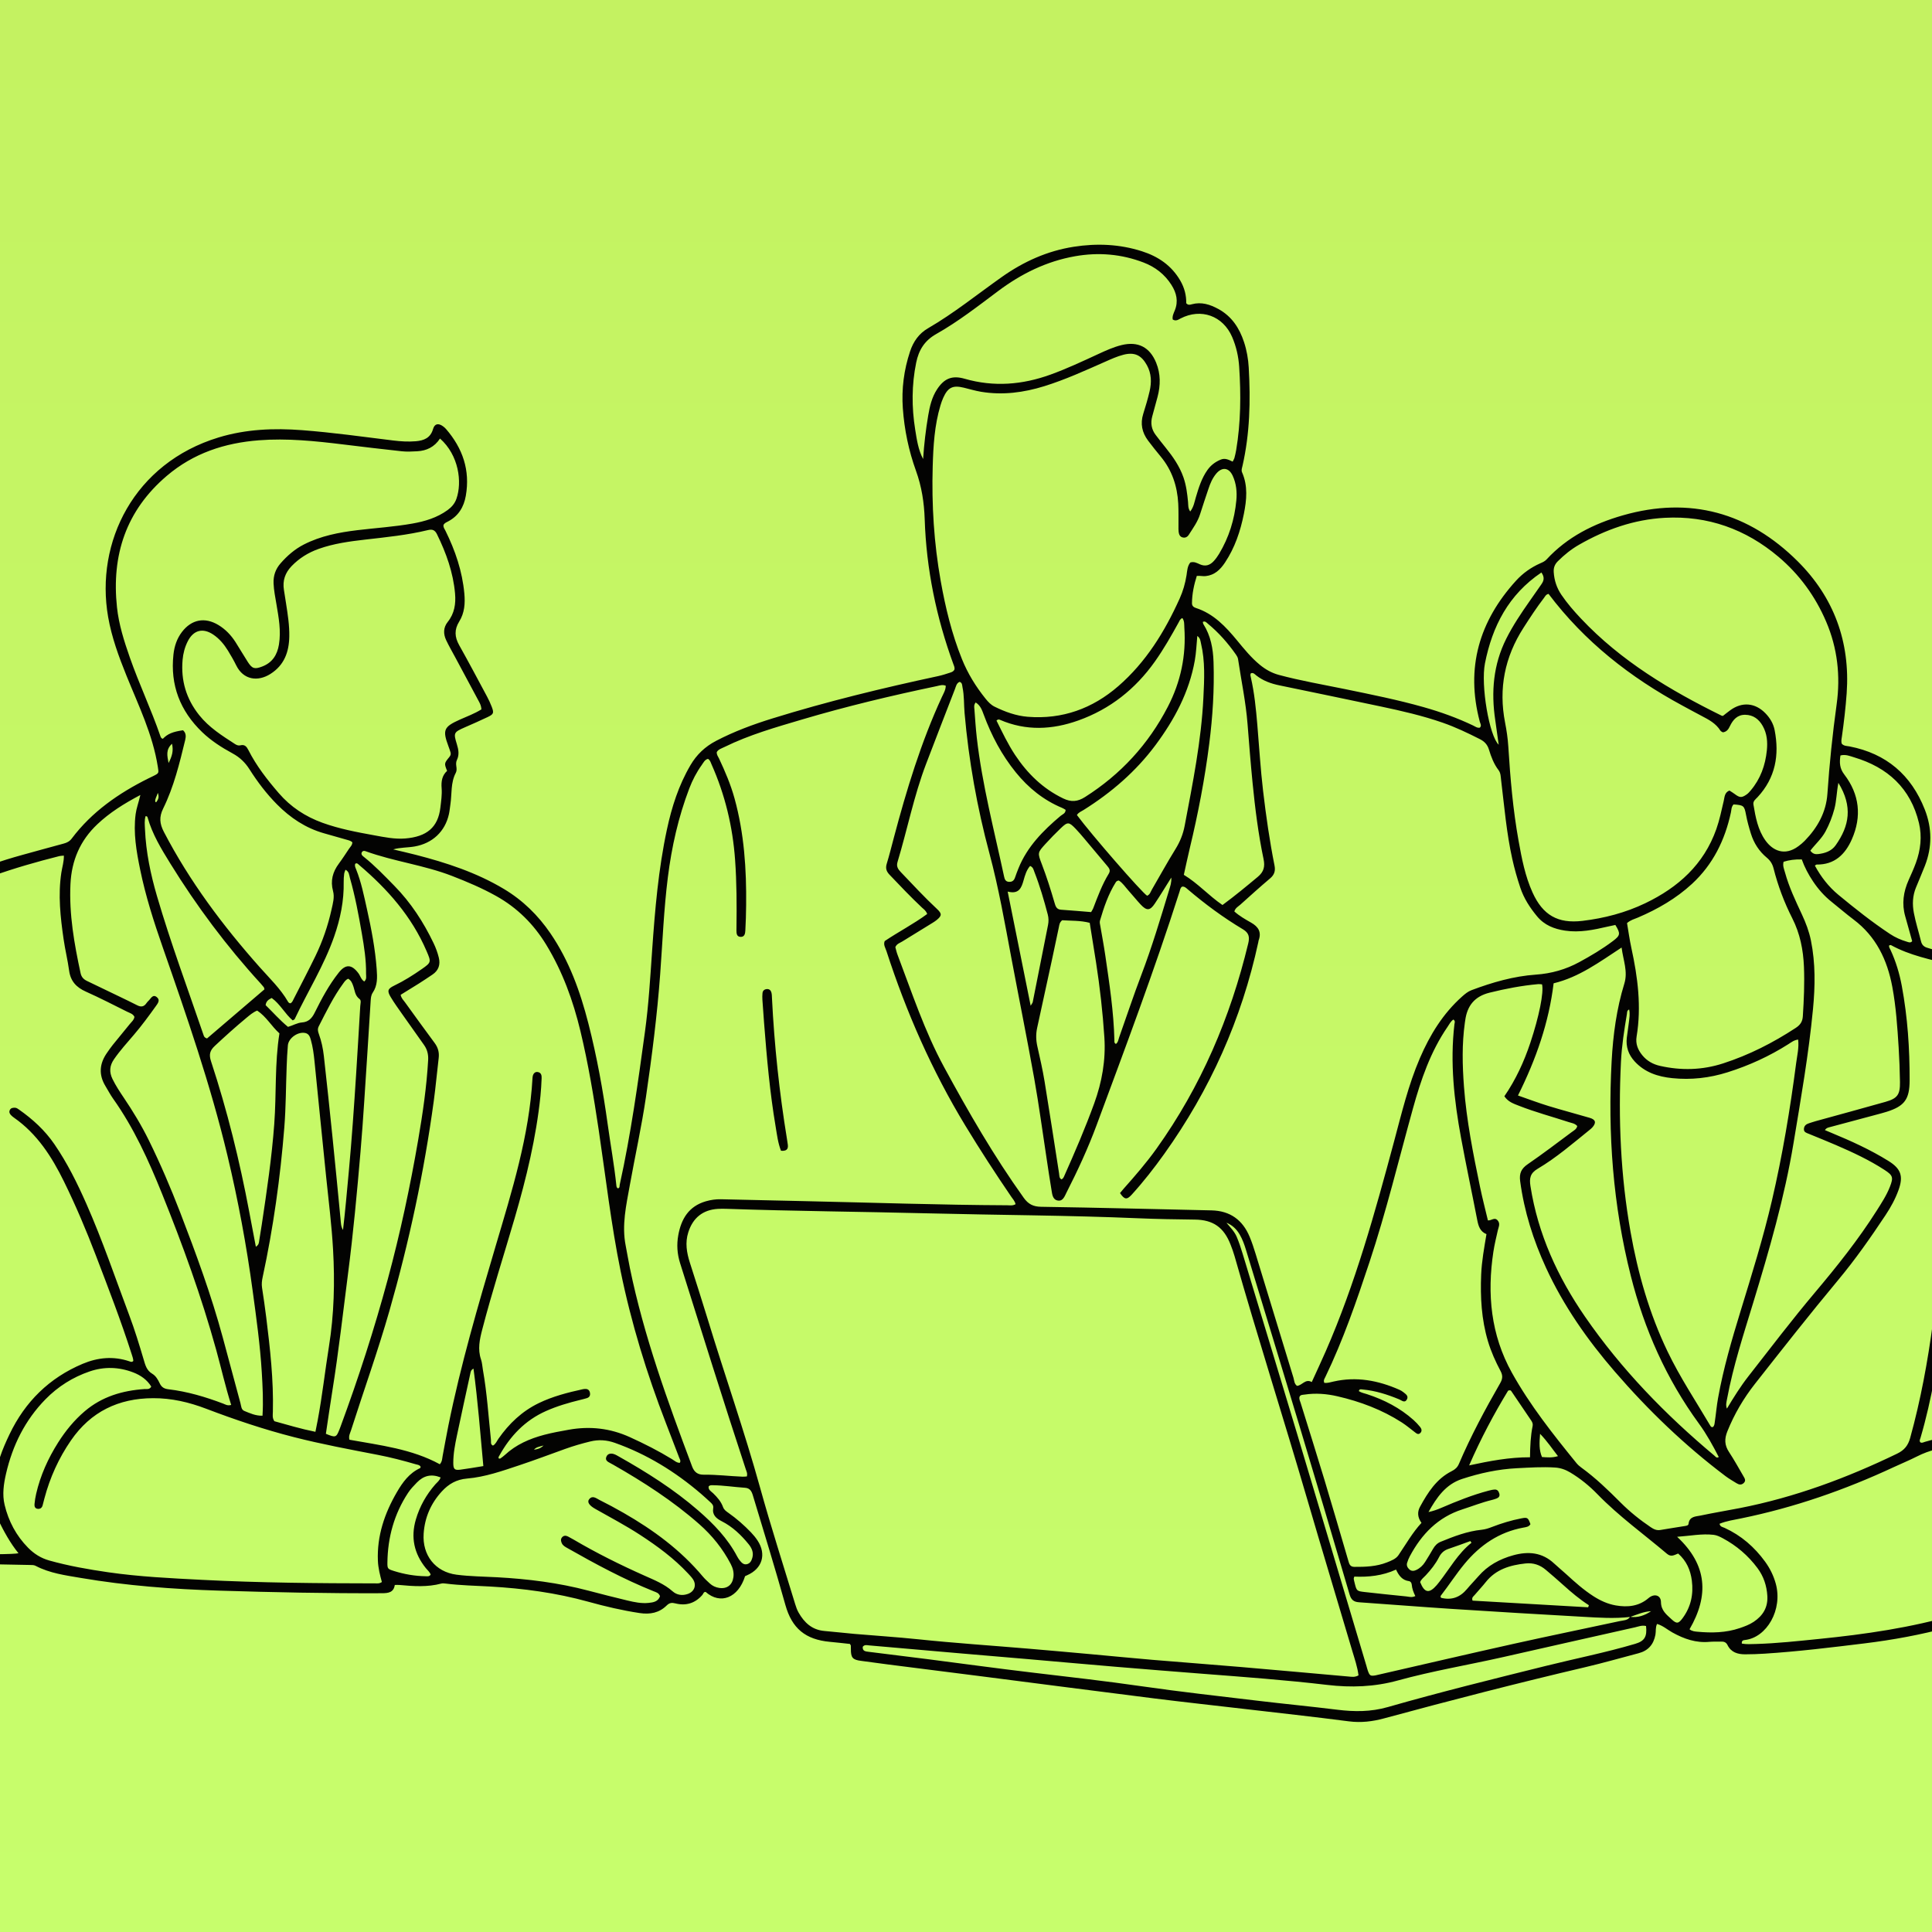
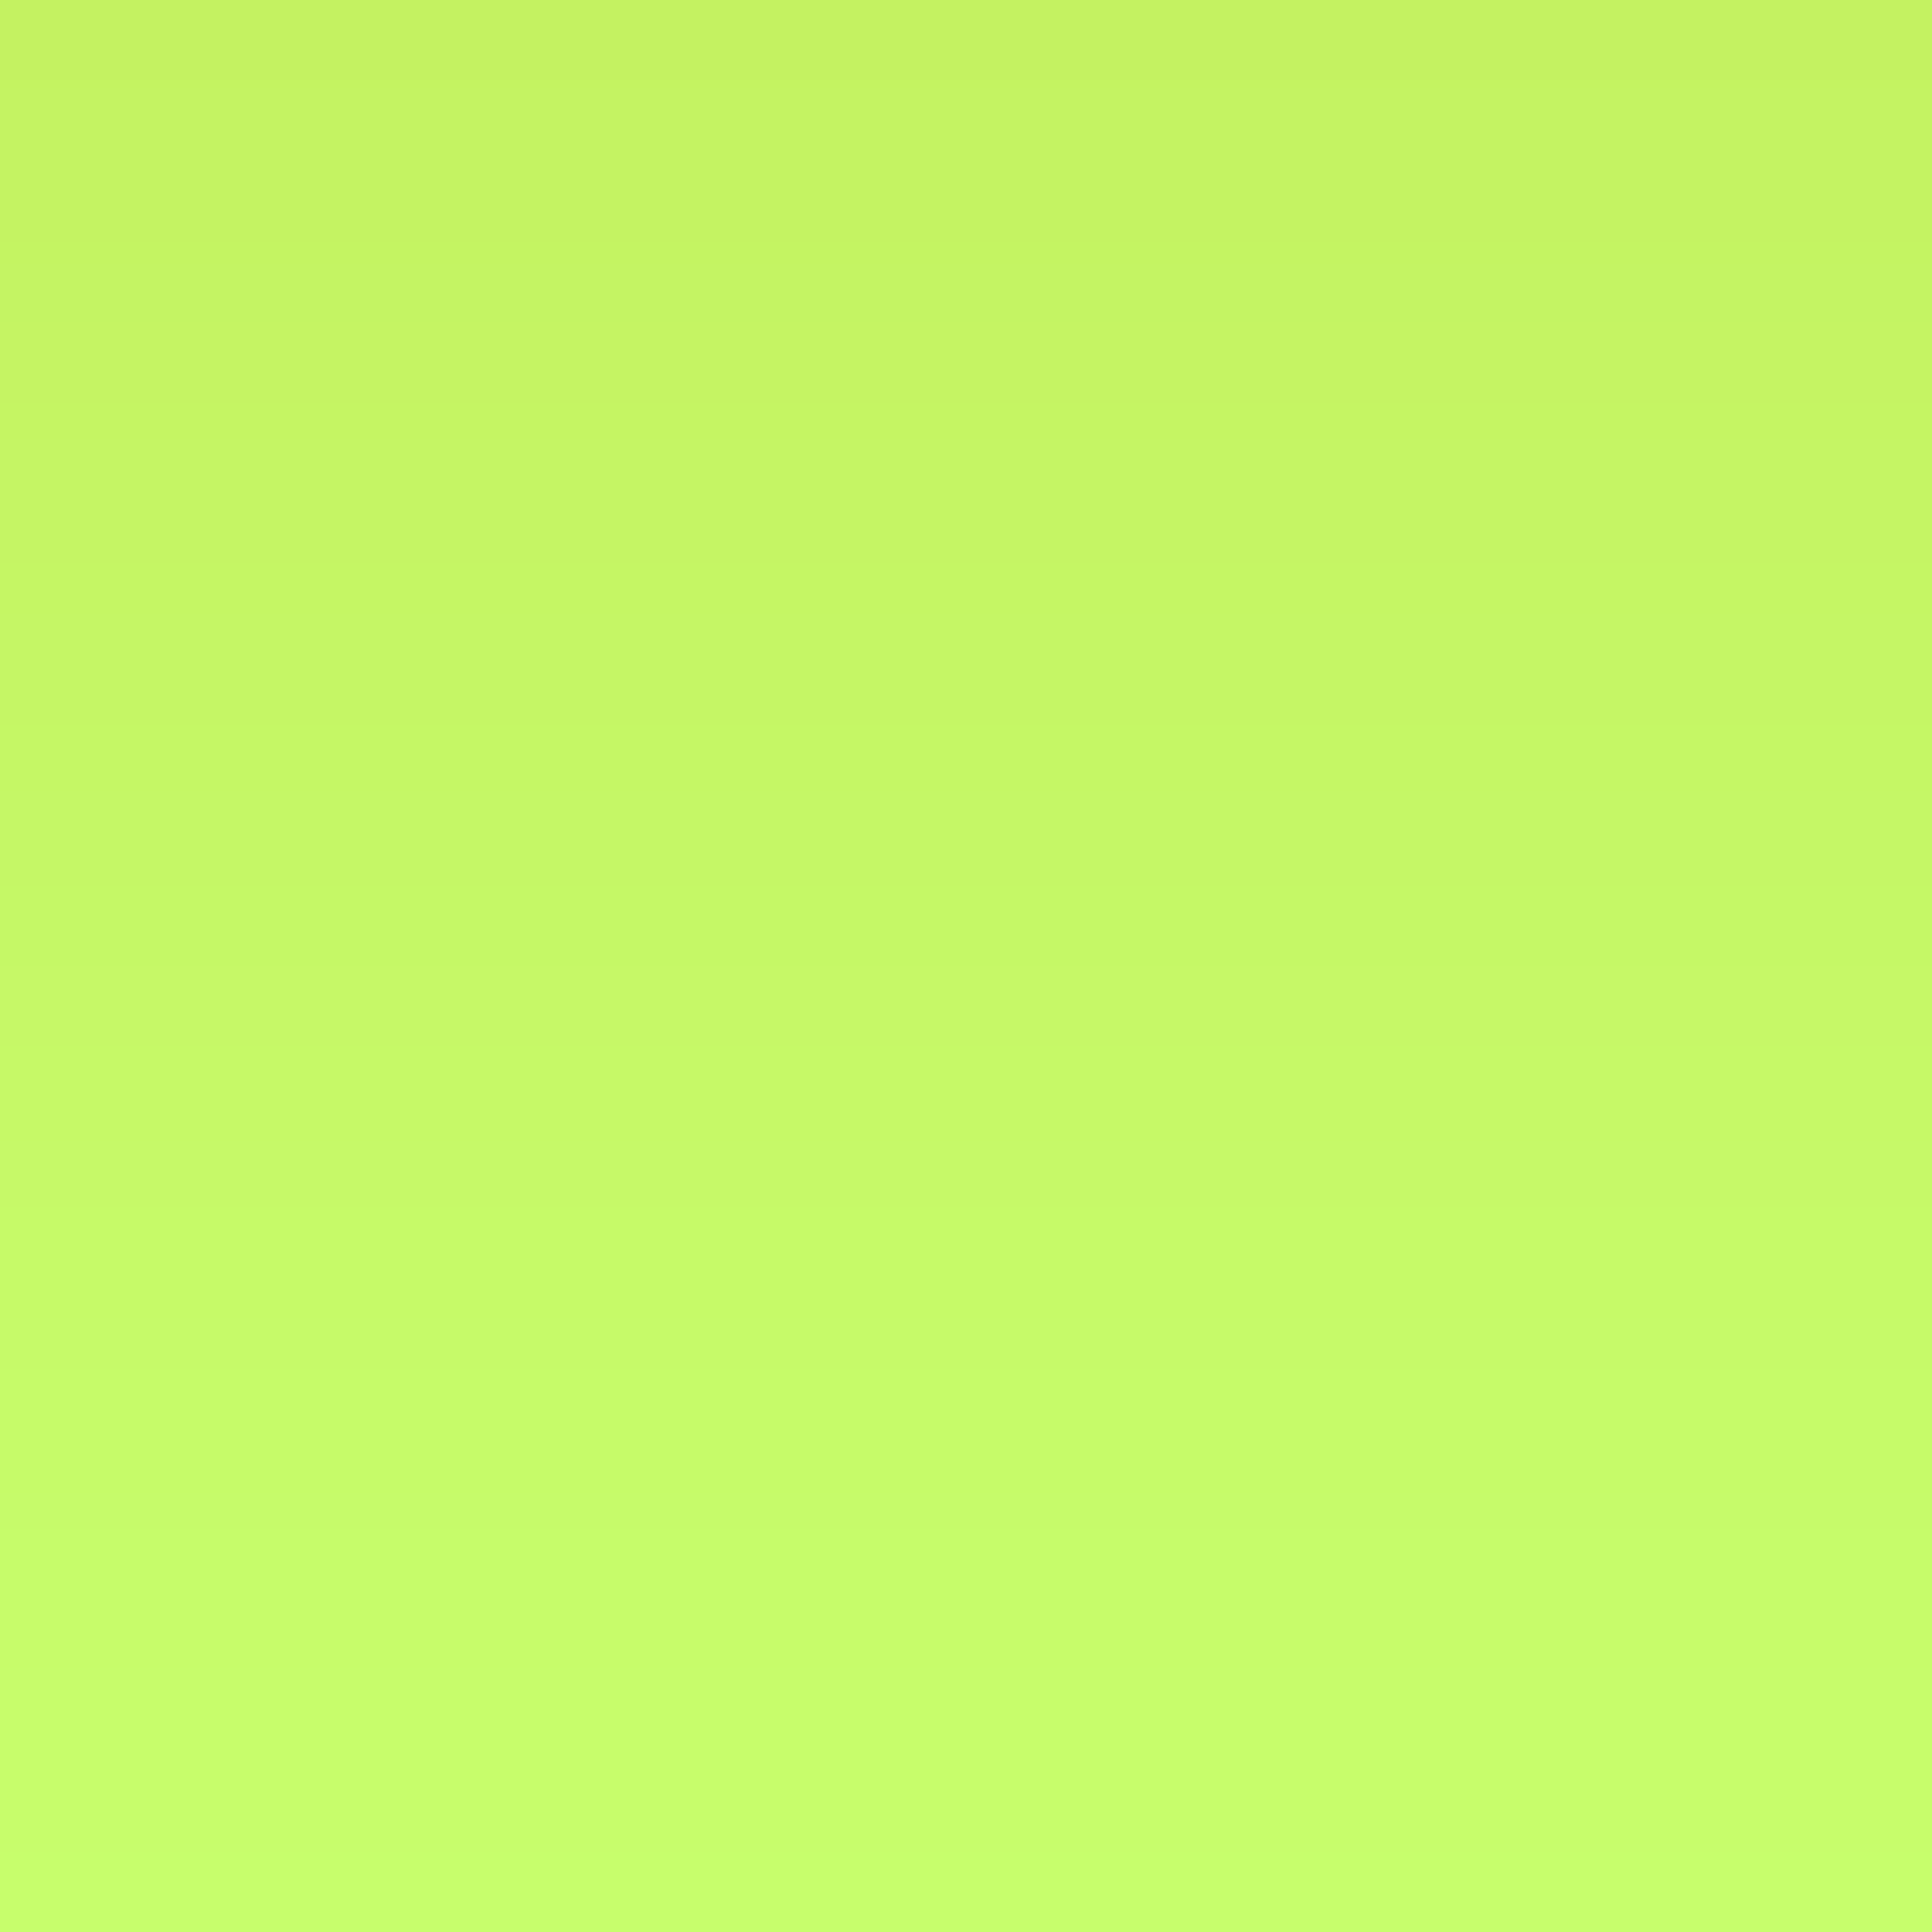
<svg xmlns="http://www.w3.org/2000/svg" width="600" height="600" viewBox="0 0 600 600" fill="none">
  <rect x="0" y="0" width="600" height="600" fill="#808080" stroke="none" />
  <g clip-path="url(#clip0_7390_229)">
    <rect width="600" height="600" fill="url(#paint0_linear_7390_229)" />
-     <path d="M263.946 510.54C262.003 510.335 259.863 510.085 257.719 509.887C250.143 509.188 245.952 505.724 243.915 498.454C240.721 487.054 237.234 475.742 233.812 464.41C233.412 463.082 232.892 462.138 231.34 462.038C227.989 461.821 224.663 461.281 221.296 461.247C220.88 461.243 220.455 461.228 220.086 461.592C219.889 462.704 220.864 463.154 221.481 463.753C222.761 464.997 223.928 466.317 224.536 468.011C224.851 468.888 225.499 469.326 226.191 469.814C228.74 471.607 231.08 473.653 233.235 475.901C233.987 476.685 234.689 477.54 235.284 478.448C238.081 482.717 236.724 487.16 232.042 489.199C231.815 489.298 231.591 489.403 231.391 489.494C229.282 496.234 223.733 498.441 219.14 494.384C218.485 494.35 218.422 494.989 218.116 495.338C215.845 497.927 213.017 498.785 209.715 497.943C208.633 497.667 207.901 497.752 207.041 498.599C204.722 500.884 201.898 501.439 198.674 500.953C193.263 500.138 187.959 498.89 182.7 497.432C172.697 494.659 162.485 493.289 152.143 492.706C147.533 492.447 142.911 492.364 138.322 491.782C137.909 491.729 137.46 491.68 137.07 491.784C132.76 492.941 128.407 492.636 124.048 492.227C123.634 492.188 123.213 492.222 122.607 492.222C122.258 494.529 120.67 494.782 118.635 494.791C101.745 494.86 84.86 494.512 67.985 493.983C53.63 493.533 39.301 492.461 25.117 490.045C20.329 489.229 15.467 488.601 11.069 486.287C10.524 486 9.934 486.03 9.347 486.019C-15.682 485.521 -40.712 485.089 -65.738 484.505C-103.784 483.616 -141.833 482.976 -179.886 482.552C-181.23 482.538 -182.575 482.555 -183.918 482.507C-184.583 482.483 -185.255 482.392 -185.903 482.242C-186.512 482.101 -186.957 481.701 -186.997 481.024C-187.036 480.366 -186.657 479.936 -186.134 479.597C-185.289 479.049 -184.344 479.213 -183.434 479.231C-176.043 479.382 -168.653 479.601 -161.262 479.711C-146.478 479.93 -131.692 480.067 -116.908 480.292C-111.03 480.382 -105.153 480.623 -99.275 480.774C-98.372 480.797 -97.429 481.044 -96.588 480.506C-96.263 479.813 -96.549 479.183 -96.706 478.538C-100.054 464.734 -102.384 450.739 -104.51 436.708C-106.059 426.494 -107.42 416.253 -108.235 405.951C-108.991 396.395 -109.483 386.816 -108.458 377.261C-106.538 359.365 -100.056 343.524 -86.313 331.399C-76.478 322.722 -64.984 317.516 -51.691 316.822C-49.361 316.701 -49.346 316.711 -48.977 314.455C-48.447 311.216 -47.562 308.067 -46.694 304.908C-44.082 295.413 -38.451 288.187 -30.461 282.561C-19.052 274.527 -6.454 269.181 6.925 265.506C11.214 264.328 15.498 263.13 19.794 261.977C20.8 261.706 21.615 261.299 22.274 260.422C28.533 252.1 36.828 246.354 46.028 241.769C46.554 241.507 47.09 241.265 47.615 241.001C49.421 240.095 49.323 240.108 49.01 238.116C47.439 228.113 43.019 219.095 39.282 209.846C36.886 203.916 34.688 197.94 33.582 191.612C29.52 168.375 41.633 143.83 67.9 135.849C76.411 133.263 85.09 132.928 93.845 133.595C103.307 134.316 112.706 135.641 122.121 136.797C124.455 137.084 126.816 137.233 129.165 137.031C131.635 136.817 133.681 136.026 134.482 133.258C134.976 131.551 136.127 131.338 137.593 132.396C137.931 132.64 138.251 132.925 138.523 133.24C143.695 139.227 146.056 146.056 144.66 153.982C144.045 157.477 142.371 160.257 139.13 161.951C138.621 162.216 138.047 162.433 137.747 163.008C137.592 163.738 138.069 164.277 138.358 164.864C141.393 171.012 143.565 177.396 144.202 184.287C144.49 187.409 144.27 190.363 142.611 193.027C141.051 195.534 141.183 197.837 142.598 200.356C145.559 205.627 148.386 210.973 151.243 216.301C151.797 217.335 152.297 218.407 152.715 219.503C153.437 221.399 153.311 221.79 151.5 222.664C149.157 223.794 146.765 224.823 144.384 225.871C140.904 227.404 140.789 227.571 141.885 231.129C142.393 232.781 142.694 234.38 141.895 236.025C141.596 236.642 141.621 237.325 141.72 238.004C141.818 238.674 141.875 239.392 141.558 239.99C139.915 243.092 140.371 246.539 139.873 249.827C139.722 250.823 139.639 251.832 139.424 252.813C138.228 258.263 134.275 261.918 128.776 262.881C126.58 263.265 124.347 263.147 122.109 263.789C124.445 264.347 126.79 264.87 129.115 265.469C138.655 267.93 147.968 270.974 156.49 276.076C162.357 279.588 167.093 284.23 170.95 289.877C176.778 298.407 180.185 307.926 182.721 317.819C185.374 328.16 187.267 338.649 188.733 349.221C189.61 355.541 190.762 361.822 191.421 368.173C191.455 368.504 191.508 368.833 191.868 369.056C192.549 368.952 192.369 368.334 192.462 367.913C195.927 352.236 198.114 336.345 200.293 320.457C201.446 312.051 201.938 303.573 202.529 295.111C203.407 282.537 204.464 269.988 207.113 257.631C208.617 250.614 210.775 243.852 214.439 237.615C216.374 234.32 218.995 231.853 222.359 230.095C227.962 227.167 233.852 224.988 239.88 223.118C256.813 217.866 274.017 213.692 291.341 209.973C292.649 209.692 293.93 209.269 295.204 208.85C295.666 208.699 296.147 208.474 296.396 207.971C296.564 207.362 296.288 206.827 296.088 206.28C290.767 191.737 287.681 176.744 287.173 161.255C287.003 156.094 286.237 151.106 284.469 146.218C282.205 139.958 280.856 133.46 280.383 126.804C279.956 120.783 280.719 114.906 282.614 109.175C283.627 106.115 285.356 103.603 288.183 101.962C296.27 97.27 303.528 91.387 311.138 86.011C317.885 81.245 325.236 77.922 333.459 76.636C340.629 75.515 347.696 75.813 354.626 78.028C359.664 79.639 363.811 82.428 366.547 87.139C367.857 89.393 368.443 91.758 368.398 94.173C369.012 94.874 369.631 94.627 370.157 94.486C373.136 93.683 375.809 94.564 378.369 95.959C382.52 98.22 384.909 101.872 386.347 106.25C387.191 108.82 387.651 111.476 387.805 114.158C388.396 124.424 388.16 134.645 385.857 144.73C385.709 145.377 385.44 146.02 385.738 146.699C387.589 150.916 387.161 155.256 386.298 159.573C385.222 164.96 383.492 170.118 380.41 174.741C378.962 176.914 377.213 178.61 374.433 178.913C373.586 179.005 372.778 178.771 371.678 178.852C370.815 181.57 370.203 184.391 370.179 187.331C370.172 188.098 370.618 188.563 371.334 188.792C376.887 190.567 380.667 194.619 384.214 198.925C386.405 201.585 388.559 204.244 391.248 206.455C393.043 207.93 394.954 209.005 397.189 209.606C403.926 211.416 410.799 212.585 417.619 213.99C425.842 215.684 434.068 217.329 442.154 219.62C447.418 221.112 452.542 222.948 457.479 225.309C458.143 225.626 458.758 226.14 459.584 225.982C460.216 225.343 459.712 224.699 459.556 224.109C455.128 207.4 459.368 192.916 470.835 180.321C472.941 178.009 475.486 176.205 478.369 174.932C479.063 174.625 479.744 174.34 480.279 173.76C486.749 166.732 494.973 162.633 503.968 160.054C524.857 154.064 543.109 159.199 558.304 174.33C569.512 185.49 574.634 199.336 573.501 215.301C573.18 219.829 572.644 224.329 572.009 228.82C571.905 229.558 571.722 230.31 572.003 230.999C572.692 231.723 573.582 231.649 574.391 231.806C585.816 234.02 593.551 240.666 597.769 251.425C600.037 257.21 600.064 263.07 597.791 268.888C596.905 271.155 595.937 273.39 595.015 275.644C593.965 278.212 593.854 280.835 594.374 283.556C594.943 286.534 595.876 289.41 596.593 292.344C596.863 293.451 597.5 294.052 598.583 294.356C600.763 294.968 602.904 295.724 605.093 296.302C613.451 298.511 621.819 300.684 630.101 303.171C632.273 303.823 634.394 304.603 636.464 305.544C644.148 309.035 648.768 315.207 651.648 322.878C653.764 328.512 654.532 334.425 655.063 340.377C655.241 342.371 655.155 344.396 655.663 346.381C657.378 346.834 659.066 346.605 660.73 346.667C669.125 346.979 677.182 348.757 684.959 351.943C697.765 357.189 706.624 366.305 711.975 378.999C715.884 388.276 717.461 397.966 717.701 407.974C717.978 419.487 716.118 430.718 713.86 441.938C710.82 457.046 706.055 471.644 701.178 486.218C700.439 488.425 699.527 490.591 699.171 492.837C699.802 493.534 700.514 493.336 701.156 493.351C720.136 493.807 739.113 494.407 758.101 494.456C766.418 494.477 774.734 494.634 783.051 494.739C783.888 494.749 784.743 494.74 785.559 494.896C786.421 495.062 786.767 495.77 786.725 496.601C786.682 497.445 786.085 497.707 785.333 497.723C784.829 497.733 784.325 497.74 783.821 497.741C768.53 497.763 753.247 497.241 737.96 496.964C735.609 496.922 733.258 496.816 730.906 496.783C714.106 496.542 697.302 496.473 680.507 496.031C665.221 495.628 649.931 495.621 634.646 495.267C632.822 495.225 631.181 495.584 629.552 496.365C613.559 504.03 596.607 508.217 579.071 510.365C568.735 511.631 558.402 512.892 548.006 513.561C545.996 513.69 543.979 513.762 541.965 513.763C539.666 513.765 537.613 513.167 536.499 510.894C536.058 509.996 535.365 509.77 534.442 509.815C533.268 509.872 532.083 509.772 530.916 509.884C526.718 510.286 522.991 508.983 519.387 506.983C517.809 506.107 516.427 504.835 514.608 504.329C514.072 505.455 514.309 506.578 514.115 507.641C513.555 510.694 511.884 512.635 508.879 513.424C503.36 514.875 497.87 516.454 492.316 517.757C471.393 522.666 450.588 528.036 429.846 533.655C426.246 534.63 422.685 535.07 418.913 534.579C407.923 533.149 396.903 531.949 385.894 530.664C376.721 529.593 367.537 528.601 358.373 527.451C340.378 525.193 322.394 522.845 304.404 520.544C294.826 519.319 285.244 518.12 275.666 516.899C272.919 516.549 270.178 516.144 267.43 515.797C264.777 515.461 264.215 514.817 264.248 512.025C264.252 511.694 264.247 511.362 264.229 511.032C264.225 510.956 264.15 510.885 263.946 510.54ZM506.272 502.152C501.406 502.728 496.535 502.385 491.678 502.114C478.095 501.354 464.515 500.541 450.939 499.664C441.302 499.041 431.676 498.261 422.042 497.598C420.389 497.484 419.606 496.817 419.117 495.15C413.963 477.593 408.747 460.054 403.472 442.532C398.004 424.368 392.456 406.227 386.927 388.08C386.438 386.476 385.872 384.889 385.02 383.428C384.048 381.762 382.734 380.47 380.886 379.73C382.048 381.147 383.352 382.406 384.079 384.121C384.801 385.828 385.376 387.576 385.911 389.344C391.548 407.983 397.224 426.611 402.822 445.262C410.036 469.298 417.19 493.353 424.369 517.4C424.513 517.882 424.627 518.376 424.797 518.849C425.361 520.419 425.605 520.563 427.183 520.299C427.513 520.243 427.838 520.15 428.165 520.075C442.155 516.874 456.132 513.61 470.141 510.491C481.118 508.047 492.138 505.791 503.133 503.425C504.23 503.189 505.5 503.261 506.234 502.118C508.659 502.449 510.79 501.69 512.768 500.365C510.472 500.483 508.401 501.423 506.272 502.152ZM421.898 520.298C421.557 517.624 420.697 515.173 419.962 512.699C415.283 496.924 410.523 481.174 405.905 465.381C398.553 440.243 390.567 415.294 383.404 390.099C383.061 388.89 382.621 387.704 382.166 386.531C380.084 381.166 376.758 378.817 371.06 378.755C365.18 378.69 359.304 378.592 353.426 378.342C331.773 377.418 310.097 377.364 288.433 376.819C267.525 376.292 246.607 376.135 225.702 375.414C224.779 375.382 223.851 375.371 222.931 375.429C218.254 375.723 215.174 378.229 213.748 382.72C212.728 385.931 213.254 389.015 214.236 392.104C216.092 397.944 217.985 403.774 219.769 409.636C225.094 427.142 231.175 444.408 236.067 462.055C239.429 474.184 243.303 486.172 246.965 498.217C247.232 499.097 247.549 499.986 247.999 500.782C249.778 503.933 252.208 506.19 256.04 506.513C259.135 506.773 262.22 507.15 265.314 507.417C271.924 507.987 278.55 508.404 285.147 509.093C296.592 510.29 308.071 511.048 319.534 512.02C326.06 512.573 332.583 513.162 339.106 513.752C345.379 514.319 351.646 514.947 357.922 515.477C367.042 516.248 376.171 516.919 385.291 517.697C396.503 518.654 407.709 519.679 418.917 520.672C419.833 520.753 420.758 520.927 421.898 520.298ZM462.083 379.009C463.231 379.089 464.132 377.914 465.089 378.986C466.005 380.012 465.407 381.017 465.169 382.063C464.667 384.273 464.127 386.482 463.786 388.718C461.786 401.853 462.973 414.536 469.549 426.34C475.171 436.434 482.331 445.451 489.588 454.387C490.007 454.903 490.528 455.357 491.067 455.749C495.506 458.966 499.43 462.76 503.288 466.628C506.145 469.493 509.285 472.012 512.635 474.276C513.562 474.902 514.485 475.359 515.678 475.145C518.074 474.715 520.487 474.383 522.887 473.978C523.449 473.883 524.324 473.857 524.39 473.258C524.651 470.875 526.623 470.991 528.142 470.666C532.163 469.808 536.227 469.15 540.263 468.361C557.354 465.02 573.515 459.016 589.156 451.453C591.441 450.349 592.579 448.89 593.231 446.531C596.482 434.77 598.68 422.815 600.285 410.731C601.503 401.565 602.219 392.36 602.804 383.14C602.852 382.386 602.902 381.628 603.023 380.884C603.169 379.988 603.552 379.254 604.645 379.35C605.718 379.444 605.983 380.23 606.045 381.127C606.08 381.628 606.065 382.135 606.03 382.637C605.398 391.683 604.872 400.737 603.627 409.731C601.91 422.13 599.976 434.484 596.435 446.526C596.3 446.986 595.975 447.456 596.389 447.941C596.911 448.212 597.361 447.911 597.825 447.77C607.785 444.742 617.231 446.108 626.242 451.115C626.896 451.479 627.519 451.935 628.064 452.447C628.674 453.02 629.318 453.697 628.644 454.618C627.964 455.548 627.165 455.469 626.233 454.896C624.157 453.618 621.981 452.533 619.678 451.704C611.45 448.743 603.309 448.242 595.258 452.351C592.942 453.532 590.523 454.51 588.164 455.611C572.966 462.705 557.226 468.172 540.772 471.541C538.506 472.005 536.183 472.335 534.02 473.218C534.2 474.184 534.998 474.226 535.564 474.485C540.734 476.848 544.871 480.443 548.187 485.016C549.677 487.071 550.786 489.314 551.47 491.776C553.724 499.881 548.686 508.583 541.878 509.322C541.425 509.371 540.83 509.459 540.942 510.429C542.36 510.689 543.847 510.596 545.319 510.554C551.873 510.366 558.384 509.645 564.902 508.989C579.29 507.542 593.56 505.483 607.485 501.409C614.839 499.258 622.032 496.75 628.725 492.958C634.022 489.956 637.925 485.743 640.208 480.044C641.462 476.914 642.424 473.703 643.14 470.421C646.086 456.934 647.387 443.221 648.63 429.507C649.563 419.219 650.332 408.917 650.883 398.6C651.739 382.577 652.56 366.555 652.322 350.5C652.241 345.037 652.082 339.579 651.124 334.185C650.016 327.949 648.361 321.898 644.86 316.5C642.953 313.56 640.636 311.078 637.442 309.501C635.473 308.529 635.464 308.481 633.985 309.984C626.987 317.1 621.091 325.025 616.575 333.94C611.977 343.016 609.149 352.641 607.756 362.705C607.647 363.497 607.834 364.424 606.995 364.988C605.936 364.055 605.874 364.052 605.93 363.027C606.016 361.435 606.176 359.846 606.341 358.259C607.09 351.037 608.479 343.952 611.577 337.34C616.417 327.008 622.391 317.418 630.569 309.333C631.13 308.778 631.917 308.316 631.906 307.348C631.1 306.601 630.082 306.422 629.136 306.121C621.536 303.7 613.839 301.628 606.113 299.651C599.702 298.011 593.152 296.763 587.258 293.514C587.15 293.455 586.957 293.551 586.714 293.588C586.534 294.105 586.893 294.519 587.089 294.94C588.763 298.54 589.902 302.313 590.625 306.204C592.425 315.897 593.079 325.691 593.051 335.536C593.034 341.39 591.475 343.515 585.945 345.267C584.826 345.621 583.686 345.913 582.551 346.218C577.851 347.481 573.149 348.74 568.447 349.993C567.843 350.154 567.204 350.238 566.746 350.964C567.504 351.283 568.113 351.544 568.724 351.797C574.859 354.336 580.903 357.069 586.547 360.591C590.388 362.989 591.141 365.313 589.611 369.564C588.61 372.344 587.195 374.922 585.566 377.377C580.966 384.308 576.195 391.121 570.866 397.516C562.045 408.099 553.54 418.933 545.023 429.758C541.477 434.266 538.598 439.169 536.446 444.52C535.51 446.847 535.557 448.805 536.94 450.906C538.555 453.359 539.978 455.938 541.456 458.478C541.828 459.117 542.289 459.809 541.566 460.53C540.831 461.261 540.049 461.101 539.276 460.617C538.138 459.906 536.96 459.243 535.891 458.437C523.224 448.896 511.85 437.953 501.504 425.979C493.025 416.165 485.588 405.575 480.136 393.735C476.185 385.154 473.352 376.218 472.096 366.804C471.777 364.418 472.438 362.931 474.445 361.556C479.085 358.377 483.561 354.959 488.078 351.604C488.768 351.091 489.658 350.671 489.825 349.693C489.067 348.855 488.101 348.778 487.244 348.496C482.061 346.795 476.778 345.396 471.696 343.395C470.082 342.759 468.366 342.214 467.195 340.453C470.72 335.34 473.303 329.721 475.273 323.809C477.956 315.755 479.501 308.162 478.894 305.702C478.514 305.677 478.101 305.596 477.697 305.631C472.585 306.086 467.575 307.048 462.588 308.286C457.946 309.439 455.648 312.343 455.036 316.883C455.002 317.133 454.96 317.381 454.925 317.631C453.992 324.241 454.153 330.867 454.652 337.496C455.441 347.989 457.496 358.283 459.628 368.56C460.357 372.078 461.266 375.557 462.083 379.009ZM367.133 275.346C366.551 275.683 366.507 276.319 366.337 276.853C358.519 301.336 349.474 325.382 340.541 349.469C337.88 356.645 334.669 363.575 331.198 370.385C330.633 371.495 330.103 373.19 328.409 372.819C326.858 372.479 326.769 370.827 326.547 369.534C325.981 366.224 325.509 362.899 325.001 359.579C323.743 351.363 322.65 343.117 321.188 334.938C318.957 322.46 316.442 310.033 314.101 297.574C312.055 286.683 310.154 275.757 307.283 265.047C303.446 250.733 300.85 236.217 299.558 221.458C299.323 218.782 299.474 216.076 298.911 213.428C298.777 212.798 298.878 212.04 298.019 211.757C297.038 212.156 296.9 213.144 296.578 213.974C293.574 221.724 290.57 229.474 287.606 237.239C283.823 247.149 281.792 257.572 278.734 267.693C278.323 269.053 278.863 269.91 279.728 270.814C283.442 274.699 287.086 278.652 291.024 282.32C292.565 283.755 292.51 284.396 290.896 285.713C290.507 286.03 290.083 286.31 289.655 286.574C286.511 288.514 283.36 290.443 280.216 292.384C279.45 292.857 278.49 293.094 278.057 294.146C278.265 294.882 278.433 295.708 278.729 296.485C283.197 308.25 287.13 320.22 293.168 331.354C300.741 345.32 308.662 359.052 317.927 371.984C319.338 373.953 320.861 374.74 323.337 374.778C340.974 375.05 358.609 375.503 376.245 375.893C382.004 376.021 385.904 378.851 388.089 384.097C388.798 385.799 389.379 387.559 389.919 389.324C393.852 402.166 397.752 415.018 401.693 427.857C401.954 428.707 401.896 429.729 402.802 430.392C404.4 430.272 405.406 428.07 407.379 429.211C408.886 425.897 410.348 422.788 411.724 419.64C420.904 398.642 426.995 376.629 432.918 354.574C435.271 345.812 437.36 336.983 440.959 328.623C444.077 321.381 448.136 314.756 454.104 309.451C454.988 308.665 455.881 307.923 457.01 307.5C463.481 305.073 470.072 303.158 477.012 302.677C481.769 302.347 486.257 301.081 490.455 298.798C494.074 296.83 497.611 294.734 500.907 292.25C503.223 290.505 503.324 289.951 501.662 287.252C500.895 287.417 500.082 287.58 499.273 287.767C494.926 288.775 490.56 289.691 486.065 289.015C482.675 288.505 479.643 287.348 477.329 284.544C475.107 281.851 473.263 279.008 472.15 275.691C471.161 272.743 470.32 269.757 469.647 266.722C467.861 258.668 467.178 250.458 466.185 242.291C466.054 241.212 466.089 240.093 465.381 239.167C463.927 237.265 463.093 235.045 462.412 232.809C461.923 231.203 460.993 230.256 459.571 229.537C455.822 227.641 452.042 225.831 448.065 224.446C441.786 222.261 435.324 220.78 428.836 219.409C418.325 217.188 407.804 215.011 397.284 212.835C394.701 212.301 392.286 211.433 390.177 209.786C389.704 209.417 389.24 208.776 388.462 209.103C388.21 209.537 388.366 209.953 388.457 210.35C389.566 215.194 390.052 220.118 390.471 225.059C391.052 231.92 391.459 238.795 392.264 245.637C393.178 253.395 394.281 261.123 395.812 268.785C396.14 270.425 395.783 271.657 394.46 272.776C391.319 275.434 388.266 278.197 385.202 280.944C384.54 281.536 383.651 281.953 383.339 283.063C384.903 284.459 386.731 285.508 388.523 286.521C390.848 287.836 391.822 289.484 390.876 292.072C390.82 292.228 390.82 292.403 390.785 292.567C385.608 316.541 375.793 338.463 361.54 358.398C358.415 362.77 355.101 367.013 351.482 370.996C349.943 372.69 349.21 372.552 347.831 370.519C348.19 370.087 348.549 369.627 348.936 369.193C352.511 365.175 356.035 361.104 359.162 356.73C372.97 337.411 382.117 316.004 387.653 292.974C388.138 290.953 387.844 289.698 386.002 288.599C379.934 284.978 374.262 280.79 368.883 276.206C368.385 275.783 367.9 275.26 367.133 275.346ZM231.942 458.525C232.198 457.56 231.827 456.951 231.623 456.33C224.604 435.045 217.95 413.644 211.206 392.272C210.299 389.399 210.114 386.515 210.651 383.57C211.574 378.513 213.914 374.616 219.188 373.076C220.739 372.623 222.304 372.404 223.909 372.44C232.725 372.634 241.541 372.843 250.358 373.035C271.183 373.488 292.001 374.218 312.833 374.309C313.637 374.312 314.484 374.504 315.388 373.977C315.198 373.021 314.535 372.358 314.037 371.629C309.112 364.416 304.364 357.095 299.826 349.625C289.437 332.524 281.46 314.356 275.293 295.361C274.969 294.363 274.269 293.385 274.757 292.253C279.123 289.321 283.797 286.913 287.946 283.849C287.559 282.771 286.877 282.378 286.335 281.868C282.844 278.588 279.552 275.114 276.249 271.647C275.27 270.618 274.955 269.645 275.38 268.257C276.192 265.611 276.857 262.919 277.568 260.242C281.534 245.297 286.016 230.53 292.517 216.448C293.024 215.35 293.71 214.26 293.714 212.961C292.691 212.535 291.8 212.897 290.921 213.081C276.87 216.023 262.913 219.351 249.145 223.431C240.937 225.863 232.692 228.196 224.97 231.997C224.095 232.428 223.078 232.701 222.599 233.571C222.535 234.426 223.012 234.95 223.294 235.547C225.192 239.575 226.931 243.655 228.12 247.968C231.119 258.844 231.844 269.956 231.717 281.163C231.688 283.766 231.619 286.37 231.472 288.969C231.422 289.856 231.282 290.989 230.018 290.954C228.761 290.919 228.716 289.876 228.71 288.916C228.709 288.664 228.717 288.412 228.72 288.16C228.813 281.105 228.793 274.059 228.287 267.009C227.546 256.679 225.169 246.79 220.955 237.338C220.687 236.737 220.538 236.041 219.859 235.673C218.867 235.921 218.477 236.822 217.954 237.55C216.328 239.813 215.052 242.27 214.06 244.87C210.659 253.784 208.59 263.025 207.404 272.469C206.147 282.474 205.762 292.554 205.02 302.601C204.079 315.341 202.465 327.99 200.616 340.619C199.265 349.843 197.231 358.943 195.587 368.114C194.477 374.311 193.052 380.48 194.311 386.84C194.767 389.145 195.139 391.467 195.612 393.769C199.976 414.983 207.367 435.248 214.952 455.454C215.617 457.224 216.735 457.999 218.532 457.978C222.57 457.932 226.578 458.435 230.604 458.596C231.012 458.612 231.424 458.554 231.942 458.525ZM71.796 436.313C69.981 430.572 68.699 424.843 67.135 419.189C62.563 402.66 56.716 386.57 50.305 370.68C46.153 360.386 41.586 350.298 35.117 341.19C34.245 339.962 33.55 338.608 32.763 337.318C30.587 333.755 30.883 330.307 33.239 326.955C33.819 326.131 34.385 325.295 35.016 324.511C36.755 322.352 38.536 320.228 40.273 318.069C40.837 317.369 41.608 316.783 41.75 315.791C41.301 314.843 40.341 314.62 39.544 314.224C35.259 312.095 31.005 309.894 26.639 307.943C23.697 306.628 21.91 304.707 21.467 301.436C21.029 298.196 20.235 295.005 19.765 291.768C18.762 284.86 17.984 277.936 19.061 270.947C19.322 269.254 19.881 267.586 19.834 265.72C19.238 265.78 18.819 265.77 18.428 265.869C11.427 267.635 4.486 269.615 -2.312 272.048C-12.73 275.776 -22.5 280.731 -31.31 287.503C-36.865 291.773 -40.782 297.154 -43.083 303.789C-45.224 309.964 -46.195 316.343 -46.512 322.811C-47.098 334.773 -46.142 346.64 -43.88 358.403C-41.204 372.318 -36.63 385.625 -31.289 398.715C-25.641 412.557 -19.535 426.191 -13.24 439.743C-10.27 446.138 -7.168 452.475 -3.717 458.63C-3.264 459.438 -3.032 460.543 -1.821 460.777C-1.71 460.467 -1.568 460.237 -1.551 459.999C-1.174 454.784 0.75 450.035 2.969 445.407C7.807 435.315 15.29 427.919 25.663 423.55C30.4 421.555 35.218 421.105 40.157 422.76C40.524 422.883 40.941 423.14 41.4 422.65C41.385 421.968 41.127 421.276 40.899 420.565C37.568 410.165 33.632 399.984 29.732 389.794C26.762 382.032 23.52 374.369 19.855 366.908C16.087 359.238 11.532 352.108 4.328 347.092C3.986 346.854 3.66 346.577 3.374 346.275C2.937 345.815 2.76 345.267 3.085 344.668C3.414 344.058 4.018 344.012 4.614 344.013C5.146 344.014 5.542 344.335 5.959 344.629C10.181 347.6 13.933 351.03 16.88 355.321C20.894 361.165 24.007 367.47 26.862 373.936C31.851 385.237 35.807 396.932 40.146 408.48C41.827 412.953 43.23 417.538 44.588 422.122C45.121 423.92 45.505 425.587 47.306 426.648C48.376 427.277 49.068 428.463 49.599 429.602C50.162 430.808 50.979 431.294 52.303 431.45C58.17 432.144 63.797 433.812 69.307 435.903C69.989 436.161 70.631 436.646 71.796 436.313ZM154.955 452.984C155.109 452.97 155.302 453.009 155.41 452.932C155.887 452.59 156.368 452.245 156.797 451.847C160.279 448.614 164.481 446.796 169.003 445.597C171.522 444.93 174.082 444.474 176.645 444.014C183.198 442.84 189.463 443.535 195.581 446.305C200.106 448.355 204.508 450.589 208.739 453.181C209.488 453.64 210.175 454.31 211.117 454.298C211.505 453.671 211.137 453.237 210.969 452.797C209.595 449.188 208.21 445.583 206.815 441.981C200.861 426.604 196.034 410.882 192.731 394.723C189.77 380.234 188.112 365.533 185.933 350.918C184.396 340.614 182.691 330.348 180.257 320.215C177.989 310.776 174.72 301.74 169.634 293.394C165.738 287 160.647 281.932 154.115 278.277C149.704 275.81 145.075 273.849 140.371 272.027C131.652 268.65 122.292 267.53 113.52 264.345C112.901 264.12 112.354 264.327 112.252 265.093C112.3 265.585 112.647 265.836 112.973 266.096C116.401 268.824 119.417 271.99 122.476 275.105C127.589 280.314 131.512 286.348 134.655 292.91C135.347 294.354 135.898 295.852 136.278 297.404C136.812 299.593 136.2 301.39 134.297 302.672C132.904 303.61 131.507 304.544 130.088 305.443C128.197 306.641 126.282 307.803 124.429 308.948C124.624 310.02 125.283 310.594 125.768 311.263C128.821 315.482 131.862 319.71 134.969 323.889C136.038 325.326 136.452 326.828 136.237 328.598C135.7 333.016 135.32 337.454 134.72 341.863C131.717 363.948 127.069 385.685 120.932 407.114C117.346 419.633 112.947 431.884 108.989 444.28C108.718 445.13 108.205 445.945 108.518 447.12C118.096 448.851 127.887 449.978 136.596 454.74C137.363 453.846 137.309 452.969 137.463 452.16C138.062 449.026 138.609 445.881 139.242 442.754C143.06 423.885 148.461 405.434 153.92 386.995C158.996 369.85 164.369 352.763 165.38 334.722C165.45 333.472 166.113 332.782 166.997 332.927C168.081 333.104 168.244 333.971 168.207 334.837C168.13 336.683 168.028 338.53 167.84 340.367C166.513 353.283 163.466 365.843 159.843 378.272C156.482 389.797 152.795 401.225 149.774 412.852C148.957 415.995 148.298 419.011 149.389 422.2C149.738 423.22 149.779 424.344 149.97 425.419C151.249 432.624 151.703 439.924 152.471 447.188C152.534 447.79 152.248 448.569 153.1 448.942C153.964 448.464 154.282 447.55 154.798 446.812C158.08 442.116 162.11 438.278 167.311 435.757C171.653 433.652 176.284 432.467 180.965 431.44C181.209 431.386 181.463 431.365 181.714 431.352C182.494 431.311 183.011 431.673 183.19 432.429C183.39 433.276 183.13 433.932 182.245 434.207C181.604 434.406 180.95 434.567 180.298 434.726C176.624 435.624 173.008 436.672 169.537 438.22C163.043 441.117 158.454 445.963 155.066 452.08C154.919 452.346 154.654 452.642 154.955 452.984ZM-50.424 327.376C-50.64 327.339 -50.885 327.265 -51.13 327.263C-51.465 327.26 -51.803 327.287 -52.133 327.342C-58.397 328.394 -64.358 330.264 -69.802 333.644C-80.516 340.294 -88.082 349.589 -92.919 361.146C-97.034 370.977 -98.448 381.34 -98.664 391.91C-98.976 407.269 -96.832 422.399 -94.246 437.472C-91.904 451.127 -88.775 464.622 -85.585 478.101C-84.888 481.049 -84.886 481.112 -82.003 481.121C-68.983 481.165 -55.97 481.598 -42.953 481.849C-42.209 481.864 -41.437 482.014 -40.689 481.527C-39.964 480.33 -39.789 478.895 -39.429 477.528C-38.509 474.039 -37.798 470.49 -36.502 467.109C-33.692 459.775 -32.747 452.141 -33.032 444.358C-33.225 439.073 -33.834 433.81 -34.772 428.595C-36.853 417.025 -39.117 405.462 -39.669 393.701C-39.96 387.508 -41.196 381.641 -42.981 375.745C-47.535 360.71 -49.647 345.265 -49.992 329.57C-50.008 328.834 -49.823 328.044 -50.424 327.376ZM369.659 174.691C370.831 174.318 371.748 174.864 372.638 175.255C374.37 176.015 375.762 175.541 376.945 174.248C377.563 173.572 378.114 172.814 378.586 172.028C381.667 166.905 383.399 161.337 383.956 155.397C384.203 152.763 383.942 150.178 382.829 147.757C381.649 145.189 379.521 144.935 377.704 147.099C376.552 148.47 375.864 150.095 375.305 151.778C374.434 154.407 373.528 157.025 372.703 159.669C371.963 162.038 370.515 164.002 369.211 166.052C368.764 166.756 368.128 167.111 367.287 166.907C366.411 166.694 366.148 165.966 366.039 165.198C365.957 164.621 365.991 164.025 365.986 163.438C365.965 161.087 366.039 158.731 365.913 156.385C365.621 150.962 363.978 146.02 360.464 141.78C359.126 140.164 357.812 138.524 356.553 136.846C354.675 134.339 354.078 131.59 355.042 128.529C355.774 126.209 356.472 123.871 357.022 121.503C357.662 118.745 357.612 116.012 356.189 113.424C354.462 110.282 352.327 109.281 348.882 110.17C346.926 110.675 345.089 111.514 343.245 112.328C337.026 115.071 330.844 117.904 324.334 119.927C317.914 121.923 311.39 122.782 304.706 121.674C302.89 121.373 301.114 120.834 299.322 120.399C295.904 119.568 294.382 120.302 292.927 123.543C292.584 124.305 292.308 125.103 292.068 125.905C290.211 132.081 289.845 138.466 289.659 144.841C289.311 156.786 290.046 168.667 292.148 180.457C293.626 188.745 295.594 196.88 298.749 204.706C300.555 209.184 303.057 213.237 306.076 216.986C306.87 217.972 307.727 218.901 308.886 219.469C312.149 221.069 315.544 222.314 319.183 222.605C329.89 223.46 339.268 220.053 347.276 213.111C355.871 205.659 361.718 196.17 366.354 185.888C367.394 183.581 368.086 181.181 368.484 178.668C368.7 177.302 368.735 175.81 369.659 174.691ZM136.649 136.192C134.925 138.83 132.488 139.985 129.571 140.144C127.981 140.23 126.367 140.317 124.791 140.148C118.699 139.496 112.615 138.758 106.532 138.019C97.855 136.964 89.17 136.058 80.413 136.734C69.775 137.556 60.072 140.735 51.792 147.787C39.121 158.579 34.603 172.409 36.328 188.587C36.9 193.949 38.533 199.082 40.312 204.168C43.195 212.414 46.953 220.318 49.799 228.577C49.922 228.937 50.087 229.371 50.592 229.423C52.054 227.911 53.615 227.253 56.842 226.789C57.789 227.627 57.787 228.685 57.518 229.796C55.754 237.062 53.996 244.351 50.676 251.091C49.378 253.727 49.568 255.803 50.894 258.352C58.899 273.734 69.197 287.471 80.668 300.383C83.731 303.83 87.088 307.029 89.433 311.064C89.605 311.361 89.841 311.593 90.244 311.574C90.78 311.272 90.971 310.704 91.233 310.188C93.478 305.772 95.785 301.387 97.948 296.931C100.19 292.309 101.854 287.463 102.963 282.445C103.376 280.573 103.95 278.643 103.428 276.72C102.563 273.532 103.322 270.774 105.24 268.196C106.341 266.714 107.343 265.158 108.369 263.622C108.78 263.006 109.406 262.498 109.425 261.578C108.962 261.124 108.324 260.97 107.683 260.792C105.339 260.139 103.003 259.458 100.661 258.796C94.933 257.177 90.168 253.994 86.019 249.803C82.753 246.504 79.962 242.821 77.485 238.916C76.137 236.79 74.457 235.185 72.252 233.99C68.851 232.145 65.585 230.064 62.781 227.365C55.929 220.773 52.826 212.76 53.867 203.255C54.144 200.726 54.92 198.337 56.5 196.267C59.489 192.351 63.627 191.563 67.838 194.111C70.042 195.444 71.763 197.263 73.139 199.409C74.454 201.458 75.665 203.574 76.986 205.618C78.328 207.694 79.096 207.884 81.414 207.001C84.575 205.797 86.101 203.387 86.63 200.163C87.326 195.928 86.551 191.796 85.852 187.655C85.488 185.504 85.054 183.368 84.958 181.174C84.853 178.776 85.582 176.713 87.152 174.927C89.219 172.575 91.535 170.547 94.355 169.105C99.605 166.42 105.268 165.34 111.045 164.644C116.712 163.962 122.418 163.6 128.045 162.605C131.958 161.914 135.721 160.797 139.002 158.413C140.264 157.496 141.227 156.384 141.748 154.903C143.568 149.724 142.5 141.371 136.649 136.192ZM636.499 491.707C637.914 492.236 639.181 492.146 640.419 492.176C647.386 492.34 654.353 492.464 661.319 492.633C668.872 492.816 676.424 493.049 683.978 493.227C686.25 493.281 686.259 493.235 687.085 491.14C688.376 487.861 689.837 484.636 690.911 481.288C697.046 462.159 702.088 442.761 704.365 422.754C705.431 413.393 705.643 403.99 704.105 394.633C702.021 381.959 695.63 372.179 684.483 365.637C676.887 361.18 668.582 358.982 659.895 358.082C658.685 357.957 657.437 357.444 656.142 358.023C655.67 359.67 655.803 361.357 655.749 363.017C655.295 376.947 654.554 390.862 653.754 404.775C653.027 417.431 651.964 430.058 650.535 442.656C649.475 451.996 648.532 461.356 646.454 470.54C644.777 477.954 642.614 485.187 637.002 490.788C636.837 490.953 636.765 491.212 636.499 491.707ZM118.598 491.325C118.005 489.142 117.448 486.961 117.357 484.699C117.045 476.969 119.434 469.979 123.254 463.406C125.038 460.337 127.096 457.479 130.484 455.931C130.576 455.889 130.58 455.654 130.627 455.503C130.293 454.913 129.66 454.9 129.109 454.74C125.24 453.614 121.342 452.597 117.385 451.831C108.653 450.142 99.912 448.514 91.287 446.312C82.002 443.942 72.945 440.893 64 437.485C58.706 435.468 53.28 434.195 47.556 434.216C36.789 434.255 28.191 438.406 22.035 447.337C18.236 452.848 15.516 458.864 13.798 465.333C13.604 466.063 13.437 466.801 13.23 467.527C13.019 468.265 12.52 468.654 11.738 468.585C10.84 468.505 10.658 467.807 10.716 467.125C10.808 466.043 10.986 464.96 11.231 463.9C12.548 458.197 14.92 452.937 18.04 448.007C20.342 444.369 23.041 441.055 26.334 438.259C31.684 433.717 38.026 431.851 44.893 431.383C45.579 431.336 46.436 431.628 46.973 430.61C45.668 428.482 43.691 427.11 41.408 426.227C36.948 424.503 32.368 424.366 27.849 425.908C22.608 427.695 18.005 430.598 14.122 434.563C7.781 441.039 3.911 448.864 1.885 457.62C1.147 460.812 0.657 464.117 1.435 467.361C2.65 472.428 5.022 476.911 8.723 480.666C10.6 482.57 12.734 483.909 15.317 484.633C21.311 486.311 27.422 487.384 33.568 488.275C43.218 489.673 52.953 490.133 62.674 490.633C80.707 491.562 98.762 491.712 116.816 491.737C117.311 491.737 117.829 491.821 118.598 491.325ZM149.511 220.299C149.453 219.282 149.132 218.6 148.777 217.937C146.322 213.348 143.859 208.762 141.4 204.175C140.449 202.399 139.432 200.654 138.573 198.835C137.651 196.883 137.641 194.896 139.053 193.134C141.139 190.529 141.599 187.526 141.321 184.341C140.751 177.801 138.575 171.75 135.705 165.9C135.061 164.588 134.255 164.295 132.888 164.627C126.509 166.174 119.991 166.827 113.486 167.569C108.565 168.131 103.658 168.79 98.952 170.467C95.729 171.616 92.908 173.364 90.537 175.833C88.546 177.907 87.702 180.346 88.178 183.212C88.411 184.62 88.622 186.031 88.841 187.441C89.37 190.845 89.912 194.256 89.842 197.708C89.745 202.477 88.289 206.571 83.982 209.299C80.067 211.779 75.596 211.166 73.372 206.656C72.593 205.077 71.709 203.545 70.787 202.045C69.59 200.098 68.131 198.352 66.217 197.069C62.982 194.9 60.073 195.686 58.315 199.148C57.39 200.969 56.881 202.906 56.703 204.936C56.142 211.341 57.835 217.045 61.862 222.093C64.914 225.92 68.957 228.47 72.979 231.067C73.475 231.387 74.039 231.627 74.651 231.468C76.011 231.115 76.607 231.886 77.154 232.968C79.638 237.874 83.005 242.175 86.574 246.314C90.268 250.598 94.831 253.604 100.176 255.534C105.421 257.427 110.856 258.438 116.304 259.429C119.442 260 122.603 260.654 125.804 260.4C132.571 259.862 136.042 256.92 136.763 250.809C136.999 248.802 137.309 246.782 137.152 244.787C136.985 242.662 137.283 240.816 138.848 239.406C137.935 237.079 137.925 237.071 139.579 235.054C139.932 234.621 140.069 234.175 139.917 233.662C139.727 233.019 139.5 232.386 139.266 231.757C137.379 226.685 137.81 225.727 142.818 223.479C145.024 222.49 147.32 221.671 149.511 220.299ZM480.916 184.438C480.091 184.601 479.866 185.205 479.522 185.654C477.216 188.653 475.153 191.818 473.112 195.001C467.309 204.047 465.352 213.815 467.413 224.395C467.894 226.862 468.267 229.371 468.422 231.878C469.032 241.69 469.871 251.477 471.613 261.159C472.594 266.609 473.632 272.063 475.942 277.164C479.119 284.179 483.773 286.894 491.419 285.987C498.215 285.18 504.795 283.46 510.975 280.495C521.181 275.596 529.133 268.477 533.023 257.482C534.035 254.62 534.628 251.661 535.323 248.72C535.596 247.567 535.536 246.143 537.086 245.508C537.612 245.852 538.187 246.184 538.714 246.58C540.291 247.764 540.887 247.818 542.462 246.709C542.931 246.378 543.323 245.92 543.698 245.476C546.736 241.891 548.24 237.667 548.71 233.056C548.977 230.433 548.779 227.852 547.441 225.474C546.242 223.34 544.503 222.022 542 221.985C539.56 221.948 538.2 223.506 537.245 225.501C536.789 226.454 536.283 227.265 535.051 227.437C534.819 227.282 534.447 227.16 534.29 226.906C532.895 224.648 530.661 223.492 528.423 222.319C526.414 221.268 524.428 220.174 522.433 219.097C506.278 210.371 492.107 199.268 480.916 184.438ZM451.375 316.624C450.535 317.15 450.112 318.078 449.567 318.871C444.255 326.599 441.279 335.319 438.802 344.254C434.385 360.189 430.505 376.272 425.296 391.987C421.279 404.106 417.136 416.168 411.572 427.689C411.326 428.198 410.923 428.698 411.291 429.465C412.234 429.575 413.186 429.265 414.144 429.047C421.24 427.434 427.979 428.699 434.516 431.573C434.974 431.774 435.428 432.026 435.812 432.342C436.505 432.912 437.5 433.481 436.944 434.568C436.278 435.869 435.31 434.904 434.562 434.595C430.897 433.081 427.156 431.878 423.183 431.518C422.723 431.477 422.154 431.255 422.004 432.033C422.787 432.537 423.698 432.696 424.564 432.98C429.889 434.721 434.784 437.247 438.988 440.999C439.735 441.666 440.424 442.413 441.054 443.192C441.495 443.737 441.681 444.441 441.101 445.024C440.441 445.686 439.894 445.158 439.353 444.748C438.016 443.734 436.728 442.642 435.32 441.737C429.177 437.791 422.442 435.268 415.357 433.63C411.974 432.848 408.557 432.58 405.104 433.107C404.543 433.193 403.902 433.115 403.584 433.767C403.374 434.479 403.739 435.083 403.934 435.713C406.393 443.651 408.902 451.573 411.305 459.528C413.829 467.885 416.253 476.271 418.715 484.646C419.004 485.629 419.213 486.596 420.588 486.605C424.048 486.628 427.482 486.509 430.752 485.208C432.082 484.679 433.511 484.147 434.329 482.946C436.636 479.558 438.651 475.974 441.452 472.94C440.202 471.206 440.138 469.526 440.992 467.96C443.419 463.51 446.115 459.246 450.864 456.868C451.903 456.348 452.62 455.696 453.08 454.621C456.781 445.959 461.232 437.675 465.917 429.517C466.676 428.196 466.73 427.141 466.019 425.802C464.443 422.836 463.064 419.774 462.098 416.539C460.077 409.769 459.699 402.836 459.989 395.836C460.162 391.64 460.934 387.515 461.634 383.275C459.64 382.462 459.133 380.761 458.768 378.874C457.125 370.386 455.319 361.928 453.75 353.426C451.594 341.746 450.286 329.998 451.685 318.099C451.738 317.651 452.041 317.118 451.375 316.624ZM535.07 222.333C535.783 221.78 536.556 221.146 537.365 220.559C541.04 217.891 545.085 218.248 548.256 221.501C549.699 222.981 550.734 224.726 551.128 226.736C552.646 234.499 551.381 241.588 545.825 247.569C545.211 248.229 544.361 248.764 544.547 249.876C545.199 253.784 545.919 257.72 548.263 261.005C550.484 264.117 554.208 266.004 558.534 262.781C559.206 262.281 559.861 261.742 560.445 261.144C564.442 257.054 567.126 252.27 567.519 246.488C568.152 237.188 569.11 227.939 570.391 218.699C571.605 209.937 570.661 201.295 567.114 193.022C563.738 185.144 558.815 178.403 552.318 172.914C542.159 164.331 530.384 160.09 517.004 160.811C507.422 161.328 498.62 164.453 490.353 169.195C487.94 170.579 485.789 172.321 483.812 174.288C482.85 175.245 482.437 176.292 482.523 177.666C482.685 180.254 483.463 182.597 484.912 184.731C486.71 187.379 488.802 189.782 490.994 192.108C503.406 205.285 518.644 214.361 534.689 222.272C534.759 222.307 534.85 222.3 535.07 222.333ZM505.943 313.505C505.211 313.823 505.336 314.407 505.258 314.866C504.414 319.835 503.641 324.828 503.397 329.855C502.538 347.523 503.289 365.115 506.378 382.566C508.656 395.436 512.202 407.912 517.882 419.734C521.747 427.777 526.688 435.193 531.207 442.855C531.332 443.066 531.517 443.257 531.917 443.194C532.467 442.812 532.467 442.097 532.558 441.484C532.918 439.077 533.117 436.644 533.546 434.25C535.19 425.06 537.809 416.112 540.541 407.204C544.036 395.807 547.588 384.427 550.295 372.81C553.576 358.734 555.945 344.492 557.812 330.167C558.121 327.798 558.724 325.419 558.433 322.852C557.16 322.987 556.307 323.693 555.417 324.259C549.501 328.019 543.199 330.903 536.506 333.011C530.888 334.78 525.2 335.425 519.356 334.831C514.894 334.377 510.813 333.065 507.666 329.639C505.735 327.536 504.885 325.079 505.222 322.24C505.409 320.656 505.691 319.082 505.867 317.497C506.012 316.192 506.274 314.873 505.943 313.505ZM43.589 246.89C38.411 249.634 34.045 252.381 30.226 255.987C24.874 261.041 22.234 267.227 21.883 274.543C21.43 283.957 23.057 293.11 25.028 302.237C25.284 303.419 25.962 304.145 27.016 304.646C30.426 306.269 33.825 307.914 37.226 309.558C39.038 310.434 40.857 311.301 42.65 312.218C43.807 312.81 44.725 312.657 45.468 311.563C45.656 311.287 45.88 311.027 46.125 310.8C46.862 310.117 47.427 308.639 48.711 309.675C49.859 310.602 48.981 311.657 48.349 312.539C46.197 315.543 44.012 318.52 41.607 321.335C39.482 323.824 37.279 326.247 35.409 328.953C34.027 330.952 33.87 332.918 34.939 335.103C35.942 337.151 37.185 339.037 38.452 340.916C41.319 345.166 43.967 349.545 46.232 354.15C49.827 361.462 53.032 368.934 55.961 376.542C60.881 389.318 65.605 402.151 69.187 415.378C71.03 422.182 72.848 428.994 74.682 435.801C74.918 436.679 74.912 437.794 75.876 438.183C77.615 438.884 79.353 439.717 81.523 439.662C81.802 435.091 81.567 430.662 81.302 426.227C80.793 417.752 79.616 409.353 78.478 400.95C76.561 386.797 73.955 372.769 70.638 358.879C65.384 336.878 57.981 315.541 50.547 294.216C47.782 286.285 45.214 278.29 43.527 270.051C42.364 264.373 41.356 258.668 42.127 252.813C42.367 250.994 43.036 249.287 43.589 246.89ZM286.68 142.557C286.98 137.97 287.507 133.475 288.267 129.006C288.747 126.181 289.388 123.405 290.983 120.952C293.212 117.524 295.669 116.499 299.58 117.625C308.635 120.233 317.494 119.505 326.266 116.329C331.326 114.497 336.184 112.211 341.061 109.96C343.423 108.87 345.793 107.784 348.335 107.165C353.413 105.927 357.063 107.792 359.044 112.622C360.474 116.109 360.429 119.665 359.489 123.25C358.956 125.279 358.381 127.298 357.835 129.324C357.277 131.399 357.586 133.328 358.891 135.053C359.904 136.392 360.943 137.711 361.997 139.017C364.276 141.84 366.328 144.789 367.535 148.259C368.399 150.744 368.709 153.316 368.961 155.912C369.049 156.819 368.898 157.839 369.638 158.853C370.745 157.401 370.952 155.883 371.373 154.467C372.261 151.482 373.167 148.511 375.003 145.935C376.053 144.462 377.418 143.432 379.112 142.734C380.501 142.16 381.639 142.825 382.811 143.36C383.065 142.854 383.268 142.572 383.351 142.258C383.565 141.447 383.762 140.629 383.901 139.802C385.346 131.219 385.408 122.58 384.84 113.928C384.63 110.734 383.931 107.614 382.655 104.653C379.818 98.069 372.985 95.621 366.642 98.898C365.919 99.272 365.207 99.835 364.205 99.225C363.999 98.236 364.474 97.307 364.838 96.414C365.997 93.567 365.385 90.991 363.823 88.515C361.728 85.195 358.771 82.913 355.148 81.525C348.243 78.88 341.14 78.295 333.854 79.581C324.971 81.148 317.161 85.022 309.996 90.382C303.743 95.06 297.568 99.884 290.761 103.73C287.12 105.786 285.33 108.704 284.527 112.63C283.112 119.556 283.108 126.485 284.222 133.42C284.721 136.528 285.161 139.681 286.68 142.557ZM536.309 437.457C538.407 433.971 540.523 430.567 542.997 427.4C549.822 418.663 556.537 409.837 563.684 401.358C570.51 393.259 577.106 384.992 582.788 376.032C584.317 373.621 585.886 371.228 586.932 368.553C588.059 365.671 587.864 365.026 585.282 363.346C580.55 360.267 575.451 357.891 570.284 355.659C567.433 354.427 564.548 353.274 561.676 352.093C560.977 351.806 560.178 351.617 560.223 350.625C560.268 349.65 560.876 349.129 561.754 348.855C562.474 348.63 563.187 348.377 563.915 348.176C571.113 346.185 578.324 344.241 585.508 342.202C589.254 341.139 590.107 339.976 590.054 336.069C590.005 332.46 589.864 328.848 589.639 325.245C589.244 318.959 588.829 312.669 587.671 306.464C586.11 298.107 582.645 290.84 575.655 285.58C573.308 283.813 571.084 281.884 568.786 280.05C566.533 278.252 564.666 276.127 563.061 273.729C561.614 271.569 560.408 269.29 559.556 266.9C557.432 266.849 555.637 267.085 553.908 267.632C553.569 268.873 554.06 269.897 554.342 270.931C555.588 275.487 557.615 279.734 559.603 283.996C560.812 286.589 561.824 289.247 562.397 292.067C563.833 299.143 563.721 306.286 563.039 313.398C561.701 327.363 559.282 341.185 556.993 355.015C554.203 371.864 549.453 388.239 544.48 404.548C541.469 414.423 538.253 424.243 536.357 434.422C536.175 435.398 535.878 436.366 536.309 437.457ZM204.974 495.717C204.618 494.667 203.739 494.481 202.983 494.177C193.688 490.441 184.896 485.704 176.203 480.766C175.541 480.389 174.866 480.044 174.506 479.326C174.189 478.693 174.051 478.018 174.544 477.433C175.043 476.844 175.713 476.827 176.378 477.164C176.976 477.467 177.564 477.793 178.142 478.133C185.243 482.31 192.606 485.964 200.127 489.321C203.179 490.682 206.307 491.918 208.889 494.205C210.196 495.362 211.924 495.625 213.642 495.001C215.733 494.241 216.409 492.164 215.151 490.364C214.72 489.748 214.19 489.198 213.675 488.646C209.288 483.942 204.148 480.167 198.788 476.676C194.282 473.74 189.522 471.234 184.845 468.586C182.982 467.532 182.268 466.472 182.972 465.595C184.011 464.301 185.152 465.312 186.117 465.795C188.669 467.073 191.188 468.421 193.663 469.842C202.902 475.144 211.399 481.376 218.282 489.619C218.924 490.389 219.687 491.062 220.423 491.748C221.243 492.513 222.235 492.97 223.337 493.139C225.773 493.511 227.436 492.234 227.767 489.813C227.969 488.333 227.603 487.003 226.923 485.696C224.448 480.942 221.145 476.845 217.134 473.315C208.962 466.121 199.864 460.262 190.439 454.881C189.929 454.59 189.395 454.339 188.896 454.031C188.352 453.696 188.041 453.234 188.268 452.553C188.509 451.828 189.014 451.459 189.769 451.439C190.656 451.416 191.377 451.878 192.105 452.288C200.827 457.2 209.269 462.519 216.856 469.11C221.645 473.27 226.001 477.772 228.98 483.453C229.213 483.896 229.506 484.315 229.822 484.704C230.362 485.369 230.973 485.991 231.94 485.776C232.984 485.544 233.391 484.676 233.646 483.773C234.1 482.163 233.482 480.78 232.497 479.568C230.15 476.68 227.493 474.142 224.133 472.431C222.472 471.585 221.135 470.508 221.493 468.346C221.639 467.465 221.069 466.944 220.506 466.43C219.576 465.581 218.653 464.722 217.697 463.902C209.718 457.061 200.912 451.623 190.969 448.095C188.439 447.197 185.936 447.021 183.306 447.663C180.692 448.301 178.118 449.042 175.588 449.95C170.849 451.652 166.136 453.435 161.36 455.025C156.024 456.801 150.663 458.702 145.046 459.179C141.717 459.462 139.322 460.882 137.231 463.153C133.815 466.863 131.902 471.265 131.565 476.311C131.122 482.968 135.164 488.175 141.789 489.036C145.942 489.575 150.162 489.601 154.353 489.831C163.932 490.355 173.411 491.529 182.707 493.985C186.764 495.057 190.832 496.088 194.912 497.066C197.033 497.575 199.188 498.017 201.392 497.799C202.907 497.65 204.41 497.397 204.974 495.717ZM538.363 249.818C537.648 250.631 537.723 251.507 537.549 252.316C535.697 260.894 531.998 268.461 525.46 274.497C520.521 279.058 514.801 282.337 508.663 284.962C507.596 285.419 506.425 285.676 505.289 286.669C505.718 289.164 506.07 291.81 506.638 294.409C508.623 303.489 509.802 312.609 508.264 321.887C507.888 324.152 508.636 326.002 510.022 327.703C511.462 329.47 513.333 330.522 515.524 331.017C522.13 332.509 528.655 332.343 535.144 330.243C543.193 327.639 550.628 323.845 557.69 319.22C559.13 318.277 559.782 317.239 559.887 315.601C560.215 310.487 560.442 305.375 560.233 300.248C560.018 294.981 559.014 289.914 556.613 285.188C554.093 280.227 552.149 275.054 550.789 269.664C550.447 268.308 549.789 267.263 548.696 266.357C546.316 264.384 544.691 261.874 543.762 258.902C543.161 256.977 542.618 255.045 542.248 253.06C541.716 250.202 541.51 250.043 538.363 249.818ZM471.42 340.217C474.902 341.423 477.868 342.55 480.896 343.477C485.146 344.778 489.45 345.903 493.714 347.158C495.537 347.694 495.789 348.652 494.575 350.061C494.303 350.377 493.974 350.649 493.649 350.912C488.42 355.127 483.327 359.549 477.533 362.974C475.197 364.355 474.917 365.931 475.296 368.356C477.625 383.273 483.767 396.614 492.24 408.902C503.514 425.252 517.25 439.373 532.455 452.094C532.786 452.37 533.086 452.944 533.776 452.483C531.925 448.913 530.02 445.405 527.639 442.146C517.503 428.273 510.662 412.847 506.465 396.246C500.926 374.335 499.281 352.042 500.511 329.527C500.956 321.39 502.036 313.306 504.449 305.477C505.612 301.707 504.122 298.288 503.601 294.267C496.718 298.759 490.442 303.459 482.489 305.376C481.023 317.524 477.07 328.882 471.42 340.217ZM101.204 445.281C104.218 446.521 104.422 446.448 105.399 443.986C105.523 443.674 105.642 443.36 105.758 443.045C111.319 427.994 116.253 412.743 120.436 397.252C124.291 382.975 127.377 368.527 129.88 353.956C131.288 345.761 132.492 337.536 132.965 329.219C133.066 327.445 132.684 325.914 131.662 324.487C129.413 321.345 127.18 318.192 124.964 315.027C123.712 313.239 122.421 311.469 121.305 309.597C120.175 307.703 120.433 307.052 122.411 306.099C125.449 304.637 128.286 302.844 131.043 300.92C133.967 298.879 133.925 298.744 132.481 295.378C127.86 284.611 120.356 276.117 111.547 268.64C111.212 268.356 110.873 267.867 110.32 268.255C110.079 268.909 110.387 269.456 110.598 269.982C112.201 273.979 113.033 278.182 113.966 282.361C115.341 288.512 116.525 294.691 116.987 300.992C117.173 303.54 117.278 306.033 115.756 308.281C115.217 309.077 115.165 310.015 115.107 310.942C114.788 316.055 114.484 321.169 114.14 326.28C113.437 336.756 112.854 347.242 111.959 357.701C110.878 370.334 109.71 382.963 108.084 395.543C106.524 407.619 105.173 419.722 103.245 431.749C102.529 436.217 101.893 440.697 101.204 445.281ZM521.165 482.466C520.019 482.892 519.004 483.652 517.713 482.558C510.473 476.429 502.745 470.879 496.102 464.04C493.586 461.45 490.779 459.161 487.656 457.292C486.188 456.414 484.666 455.869 482.929 455.757C478.975 455.501 475.03 455.771 471.097 455.968C465.287 456.257 459.621 457.486 454.087 459.294C448.924 460.981 446.153 465.102 443.631 469.575C445.054 469.288 446.361 468.815 447.636 468.267C452.421 466.208 457.25 464.269 462.299 462.941C462.943 462.772 463.608 462.609 464.266 462.592C465.057 462.572 465.438 463.17 465.629 463.857C465.855 464.666 465.422 465.134 464.714 465.395C464.241 465.568 463.758 465.72 463.269 465.839C460.163 466.596 457.194 467.773 454.16 468.748C446.557 471.193 441.508 476.438 437.852 483.273C437.498 483.934 437.202 484.641 436.99 485.36C436.754 486.156 437.083 486.842 437.685 487.388C438.337 487.98 439.079 487.922 439.802 487.585C440.973 487.038 441.891 486.174 442.578 485.09C443.432 483.744 444.258 482.378 445.055 480.996C445.62 480.017 446.347 479.248 447.407 478.815C451.533 477.131 455.684 475.528 460.169 475.075C461.269 474.964 462.291 474.622 463.316 474.226C466.297 473.076 469.348 472.141 472.489 471.538C474.381 471.175 474.557 471.319 475.294 473.346C474.811 474.187 473.903 474.263 473.114 474.408C465.565 475.796 459.671 479.819 454.843 485.645C452.212 488.819 449.991 492.29 447.467 495.54C447.3 495.754 447.393 496.007 447.55 496.215C450.823 497.046 453.453 496.045 455.589 493.482C456.717 492.128 457.964 490.873 459.118 489.538C462.022 486.177 465.73 484.17 469.955 483.004C474.618 481.716 478.935 482.079 482.648 485.554C483.874 486.701 485.187 487.754 486.423 488.89C489.086 491.335 491.779 493.736 494.833 495.701C496.979 497.081 499.262 498.135 501.772 498.573C505.463 499.218 508.982 498.868 511.97 496.303C513.706 494.812 515.8 495.335 515.828 497.553C515.86 500.186 517.567 501.436 519.12 502.884C520.697 504.355 521.273 504.263 522.549 502.534C525.122 499.048 525.969 495.111 525.415 490.852C524.99 487.59 523.748 484.735 521.165 482.466ZM97.956 444.663C98.246 443.204 98.465 442.146 98.664 441.084C100.088 433.488 100.93 425.803 102.155 418.177C103.762 408.175 104.007 398.137 103.433 388.034C103.005 380.477 102.067 372.983 101.286 365.467C100.045 353.522 98.892 341.569 97.673 329.622C97.443 327.368 97.159 325.11 96.531 322.925C96.279 322.053 95.973 321.114 94.919 320.837C92.662 320.244 89.606 322.316 89.399 324.648C89.206 326.821 89.109 329.005 89.026 331.187C88.784 337.482 88.799 343.796 88.301 350.07C87.057 365.735 84.879 381.28 81.564 396.652C81.332 397.727 81.207 398.785 81.377 399.894C81.847 402.964 82.298 406.038 82.68 409.12C83.889 418.875 84.991 428.638 84.742 438.497C84.719 439.397 84.517 440.344 85.21 441.373C89.237 442.48 93.387 443.743 97.956 444.663ZM-36.073 395.56C-34.621 408.846 -32.254 421.883 -30.251 434.977C-28.585 445.874 -29.305 456.551 -32.842 467.033C-34.263 471.244 -35.461 475.531 -36.754 479.786C-36.969 480.492 -37.338 481.199 -36.867 481.938C-33.512 482.615 3.509 483.065 5.736 482.37C0.568 475.992 -1.908 468.218 -6.008 461.31C-10.122 454.381 -13.229 446.913 -16.774 439.68C-20.318 432.446 -23.635 425.104 -26.892 417.735C-30.133 410.405 -32.865 402.863 -36.073 395.56ZM511.196 504.976C509.9 504.663 508.86 505.138 507.817 505.371C494.14 508.431 480.471 511.533 466.8 514.623C455.912 517.084 444.877 518.921 434.111 521.888C426.842 523.891 419.593 524.14 412.162 523.263C399.319 521.749 386.42 520.807 373.527 519.807C364.569 519.112 355.613 518.396 346.659 517.644C337.622 516.885 328.591 516.066 319.556 515.284C312.613 514.684 305.668 514.109 298.725 513.507C289.104 512.672 279.486 511.818 269.865 510.989C269.234 510.934 268.524 510.685 267.936 511.414C267.801 512.817 268.824 512.868 269.859 512.995C275.942 513.738 282.024 514.491 288.103 515.269C298.928 516.654 309.74 518.152 320.578 519.431C332.001 520.779 343.43 522.079 354.814 523.718C366.617 525.417 378.465 526.73 390.302 528.145C398.638 529.141 406.998 529.946 415.33 530.974C420.623 531.626 425.737 531.653 430.999 530.145C447.216 525.497 463.6 521.458 479.972 517.388C489.256 515.08 498.65 513.222 507.832 510.505C510.724 509.65 511.561 508.287 511.196 504.976ZM379.652 281.061C383.55 278.193 387.091 275.253 390.633 272.3C392.497 270.745 392.896 269.124 392.408 266.791C390.774 258.987 389.782 251.075 389 243.144C388.4 237.05 387.916 230.944 387.436 224.839C386.903 218.055 385.491 211.401 384.487 204.687C384.416 204.213 384.153 203.733 383.871 203.331C381.359 199.738 378.488 196.465 375.092 193.678C374.687 193.345 374.292 192.784 373.546 193.133C373.608 193.389 373.608 193.651 373.726 193.838C376.002 197.433 376.739 201.426 376.875 205.6C377.151 214.093 376.609 222.542 375.544 230.961C374.164 241.874 372.084 252.657 369.516 263.35C368.855 266.104 368.275 268.878 367.648 271.684C372.06 274.351 375.358 278.133 379.652 281.061ZM371.836 197.499C371.585 200.203 371.489 202.692 371.051 205.15C369.3 214.983 364.709 223.521 358.854 231.393C352.782 239.555 345.174 246.123 336.558 251.524C335.81 251.993 334.911 252.312 334.448 253.12C338.868 259.093 354.597 277.172 356.242 278.175C357.131 277.851 357.323 276.955 357.73 276.258C360.184 272.056 362.517 267.78 365.08 263.646C366.48 261.386 367.42 259.036 367.909 256.448C370.401 243.259 373.074 230.097 373.727 216.639C374 211.019 374.303 205.399 372.986 199.85C372.802 199.074 372.804 198.202 371.836 197.499ZM329.871 285.788C329.021 286.476 328.987 287.26 328.832 287.989C328.099 291.436 327.385 294.886 326.64 298.33C325.132 305.299 323.609 312.264 322.092 319.231C321.674 321.149 321.727 323.041 322.161 324.967C322.971 328.567 323.798 332.172 324.396 335.811C325.961 345.331 327.406 354.871 328.904 364.403C329.011 365.09 328.904 365.895 329.662 366.275C330.199 366.007 330.34 365.598 330.507 365.223C333.823 357.79 337.042 350.315 339.821 342.66C342.226 336.035 343.435 329.236 342.972 322.159C342.462 314.364 341.587 306.613 340.389 298.897C339.76 294.846 339.096 290.801 338.423 286.595C335.495 285.819 332.575 285.987 329.871 285.788ZM367.191 191.941C366.466 192.258 366.332 192.773 366.095 193.202C363.78 197.391 361.423 201.555 358.649 205.463C352.6 213.984 344.762 220.221 334.89 223.746C326.792 226.638 318.66 227.041 310.583 223.559C310.283 223.43 309.95 223.299 309.467 223.783C311.249 227.358 312.983 231.054 315.248 234.466C319.076 240.23 323.857 244.916 330.19 247.963C332.661 249.152 334.642 249.001 336.964 247.527C348.076 240.476 356.637 231.164 362.689 219.475C366.695 211.738 368.396 203.572 367.809 194.908C367.742 193.925 367.884 192.882 367.191 191.941ZM563.625 268.82C565.503 272.3 567.89 275.388 570.934 277.9C576.109 282.172 581.362 286.35 586.968 290.061C588.596 291.138 590.347 291.908 592.206 292.458C592.752 292.62 593.322 292.918 593.844 292.292C593.132 289.736 592.43 287.152 591.691 284.58C590.571 280.679 591.117 276.95 592.746 273.306C593.533 271.546 594.334 269.786 594.994 267.977C596.462 263.951 596.95 259.777 595.95 255.599C593.362 244.781 586.23 238.318 575.819 235.198C574.52 234.808 573.153 234.188 571.567 234.618C571.238 236.768 571.287 238.604 572.743 240.503C577.49 246.696 578.241 253.545 575.105 260.66C573.05 265.324 569.751 268.573 564.177 268.492C564.046 268.49 563.913 268.644 563.625 268.82ZM656.025 353.995C657.211 354.647 658.324 354.568 659.397 354.676C667.734 355.518 675.787 357.457 683.294 361.243C695.457 367.379 703.282 377.075 706.573 390.326C707.995 396.055 708.446 401.907 708.491 407.806C708.58 419.287 706.869 430.566 704.696 441.783C701.483 458.378 696.976 474.613 690.775 490.358C690.451 491.181 689.904 492.001 690.326 493.063C692.043 493.393 693.752 493.458 695.577 493.085C695.991 491.84 696.382 490.652 696.779 489.466C701.233 476.178 705.609 462.863 708.89 449.226C711.681 437.631 714.111 425.972 714.327 413.964C714.474 405.795 714.227 397.683 712.195 389.711C710.693 383.817 708.477 378.208 705.382 372.98C700.349 364.481 692.84 358.927 683.876 355.105C675.305 351.451 666.264 350.366 657.082 349.968C656.768 349.954 656.447 350.084 656.09 350.155C655.662 351.441 655.74 352.667 656.025 353.995ZM79.459 387.191C80.473 386.556 80.404 385.827 80.514 385.19C80.797 383.537 81.059 381.881 81.308 380.222C82.864 369.855 84.406 359.489 85.177 349.02C85.867 339.655 85.292 330.227 86.782 320.928C84.293 318.686 82.702 315.707 79.863 313.843C78.554 314.378 77.543 315.264 76.52 316.111C73.159 318.894 69.925 321.817 66.732 324.793C65.162 326.255 64.851 327.514 65.533 329.583C70.578 344.894 74.427 360.518 77.406 376.358C78.07 379.888 78.743 383.415 79.459 387.191ZM45.208 253.468C44.806 254.78 44.968 256.183 45.027 257.555C45.331 264.638 46.776 271.537 48.756 278.306C53.019 292.878 58.322 307.106 63.223 321.467C63.36 321.87 63.5 322.261 64.287 322.508C70.161 317.485 76.175 312.342 82.132 307.248C82.035 306.908 82.031 306.72 81.938 306.6C81.631 306.203 81.302 305.821 80.963 305.451C70.397 293.903 61.071 281.418 52.852 268.105C50.076 263.61 47.321 259.092 45.86 253.941C45.796 253.719 45.733 253.441 45.208 253.468ZM-50.02 323.591C-49.669 322.156 -49.466 320.874 -49.836 319.534C-51.094 319.081 -52.255 319.339 -53.404 319.48C-58.267 320.078 -62.957 321.358 -67.456 323.281C-80.73 328.956 -91.073 337.808 -97.682 350.859C-102.994 361.347 -105.261 372.512 -105.656 384.135C-106.039 395.413 -105.024 406.616 -103.694 417.803C-101.641 435.067 -99.091 452.248 -95.381 469.243C-94.665 472.522 -93.828 475.775 -93.124 479.057C-92.85 480.34 -92.225 480.965 -90.897 480.891C-90.081 480.846 -89.225 481.143 -88.489 480.575C-88.174 479.869 -88.516 479.252 -88.671 478.609C-93.733 457.628 -98.389 436.573 -100.659 415.062C-101.824 404.015 -102.479 392.971 -101.384 381.878C-100.218 370.072 -96.824 359.008 -90.346 349.008C-82.182 336.405 -70.975 328 -56.183 324.685C-54.227 324.246 -52.232 323.979 -50.02 323.591ZM303.003 218.155C302.369 218.971 302.564 219.658 302.614 220.304C302.837 223.23 303.018 226.161 303.35 229.075C305.014 243.685 308.76 257.888 311.829 272.224C312.016 273.093 312.289 273.824 313.387 273.867C314.398 273.906 314.924 273.414 315.229 272.516C315.552 271.564 315.91 270.624 316.286 269.691C319.005 262.938 323.935 257.961 329.37 253.383C329.97 252.878 330.927 252.646 330.935 251.5C330.601 251.311 330.263 251.071 329.889 250.915C324.106 248.512 319.413 244.723 315.477 239.874C311.09 234.469 307.907 228.428 305.5 221.937C304.982 220.539 304.506 219.106 303.003 218.155ZM524.702 505.985C525.444 506.598 526.315 506.668 527.115 506.743C531.571 507.163 535.996 507.086 540.298 505.622C541.81 505.107 543.308 504.555 544.642 503.662C547.495 501.753 549.078 499.196 548.863 495.631C548.671 492.437 547.705 489.543 545.803 486.987C542.904 483.093 539.29 480.004 535.014 477.713C534.136 477.242 533.172 476.769 532.206 476.657C528.538 476.229 524.937 476.98 520.846 477.266C530.232 486.007 530.785 495.498 524.702 505.985ZM108.119 303.948C107.366 304.285 107.003 304.862 106.609 305.397C103.555 309.542 101.332 314.16 98.998 318.718C98.56 319.573 98.72 320.283 99.02 321.106C99.826 323.321 100.314 325.617 100.577 327.963C102.466 344.813 104.141 361.685 105.757 378.562C105.867 379.713 105.857 380.919 106.524 381.98C107.233 375.956 107.754 369.946 108.314 363.939C109.257 353.824 109.951 343.69 110.601 333.553C111.052 326.516 111.468 319.476 111.881 312.437C111.924 311.697 112.262 310.694 111.666 310.263C110.18 309.187 110.201 307.527 109.653 306.076C109.363 305.307 109.083 304.489 108.119 303.948ZM347.456 273.453C346.892 273.503 346.665 273.755 346.487 274.041C344.194 277.707 342.828 281.757 341.615 285.869C341.441 286.457 341.621 287.03 341.721 287.609C342.247 290.668 342.822 293.72 343.269 296.791C344.539 305.508 345.877 314.22 346.087 323.053C346.097 323.431 345.956 323.895 346.559 324.208C347.268 323.698 347.329 322.811 347.592 322.074C349.874 315.673 351.999 309.214 354.417 302.866C357.737 294.152 360.407 285.235 363.104 276.322C363.441 275.206 363.867 274.049 363.754 272.542C361.927 275.438 360.337 278.078 358.625 280.636C357.144 282.849 356.119 282.902 354.263 280.93C352.942 279.526 351.752 277.997 350.452 276.571C349.452 275.476 348.652 274.165 347.456 273.453ZM338.856 283.259C339.172 282.696 339.374 282.421 339.492 282.113C340.904 278.435 342.261 274.729 344.326 271.352C344.969 270.302 344.478 269.649 343.857 268.913C341.481 266.093 339.123 263.257 336.745 260.438C335.88 259.413 335.011 258.389 334.085 257.42C331.966 255.202 331.569 255.167 329.421 257.223C327.787 258.787 326.203 260.408 324.681 262.081C322.188 264.82 322.201 264.853 323.556 268.401C325.052 272.317 326.319 276.307 327.487 280.331C327.796 281.396 328.073 282.424 329.504 282.519C332.588 282.724 335.666 283.002 338.856 283.259ZM89.44 318.906C90.965 318.483 92.277 317.643 93.802 317.53C95.771 317.385 96.845 316.279 97.718 314.522C99.879 310.165 102.177 305.859 105.221 302.03C107.354 299.347 109.214 299.47 111.288 302.221C111.917 303.056 112.139 304.204 113.126 304.811C113.96 304.075 113.673 303.179 113.683 302.388C113.736 298.174 113.09 294.03 112.372 289.893C111.369 284.107 110.295 278.336 108.681 272.684C108.43 271.804 108.461 270.675 107.283 270.105C107.124 270.592 106.929 270.974 106.884 271.375C106.789 272.205 106.718 273.046 106.735 273.88C106.851 279.742 105.701 285.34 103.767 290.877C100.62 299.885 95.549 307.941 91.51 316.504C91.454 316.625 91.25 316.676 90.901 316.893C88.493 314.855 87.002 311.801 84.376 309.934C83.401 310.418 82.652 310.907 82.492 312.16C84.756 314.353 86.889 316.822 89.44 318.906ZM493.224 499.16C493.294 498.944 493.365 498.728 493.435 498.513C490.6 496.702 488.047 494.55 485.564 492.31C483.758 490.68 481.912 489.094 480.056 487.521C478.244 485.983 476.154 485.282 473.761 485.544C468.967 486.068 464.55 487.353 461.387 491.37C460.298 492.752 459.065 494.021 457.935 495.373C457.594 495.782 456.965 496.1 457.312 497.09C469.222 497.776 481.223 498.468 493.224 499.16ZM312.943 276.889C315.361 288.899 317.676 300.397 320.083 312.349C320.49 311.643 320.676 311.448 320.721 311.225C322.316 303.242 323.902 295.258 325.475 287.271C325.688 286.191 325.682 285.108 325.398 284.025C324.229 279.557 322.934 275.127 321.25 270.821C320.989 270.153 320.895 269.336 319.911 268.925C318.79 270.186 318.325 271.813 317.885 273.379C317.219 275.751 316.437 277.789 312.943 276.889ZM475.158 452.569C475.2 449.1 475.337 445.93 475.977 442.814C476.105 442.192 475.862 441.65 475.532 441.159C473.474 438.099 471.404 435.048 469.328 432C469.192 431.8 468.966 431.659 468.361 431.875C463.985 439.054 459.92 446.683 456.25 455.093C462.675 453.717 468.655 452.555 475.158 452.569ZM136.83 458.82C133.922 457.67 131.557 458.267 129.477 460.4C128.478 461.424 127.497 462.45 126.712 463.646C122.403 470.207 120.41 477.462 120.313 485.266C120.289 487.177 120.402 487.272 122.328 487.881C125.541 488.897 128.836 489.461 132.208 489.518C132.756 489.528 133.4 489.666 133.741 488.971C133.436 488.166 132.76 487.631 132.241 486.987C128.614 482.483 127.502 477.48 129.146 471.893C130.349 467.803 132.387 464.192 135.187 460.988C135.768 460.324 136.564 459.785 136.83 458.82ZM478.699 177.789C468.475 184.684 463.445 194.516 461.17 205.991C459.805 212.873 462.54 228.647 465.435 231.272C465.062 228.608 464.736 226.129 464.366 223.658C463.055 214.894 463.746 206.402 467.781 198.364C469.86 194.223 472.437 190.39 475.091 186.607C476.297 184.888 477.517 183.18 478.701 181.446C479.385 180.444 479.824 179.389 478.699 177.789ZM150.108 455.305C149.16 445.069 148.398 435.075 147.047 425.042C146.192 425.461 146.164 426.101 146.044 426.648C144.646 433.043 143.247 439.438 141.897 445.844C141.308 448.637 140.768 451.447 140.772 454.32C140.775 456.25 141.152 456.65 142.958 456.421C145.199 456.137 147.425 455.73 150.108 455.305ZM420.595 489.629C420.489 489.999 420.39 490.162 420.412 490.307C420.474 490.719 420.577 491.127 420.678 491.532C421.321 494.109 421.319 494.137 423.941 494.431C428.178 494.905 432.418 495.356 436.661 495.774C437.536 495.86 438.443 496.213 439.541 495.668C438.978 494.526 438.531 493.368 438.429 492.122C438.384 491.573 438.078 491.103 437.546 491.03C435.49 490.748 434.418 489.329 433.555 487.446C429.345 489.373 424.976 489.818 420.595 489.629ZM570.925 243.114C570.354 246.109 570.353 248.72 569.685 251.214C569.032 253.651 568.129 255.984 566.927 258.215C565.699 260.491 563.72 262.198 562.22 264.175C562.948 265.209 563.792 265.337 564.621 265.243C566.765 265.001 568.799 264.322 570.084 262.5C574.329 256.486 575.441 250.491 570.925 243.114ZM456.978 479.119C456.863 478.943 456.747 478.768 456.631 478.593C454.368 479.408 452.119 480.265 449.836 481.02C448.468 481.473 447.55 482.314 446.909 483.58C445.841 485.688 444.38 487.518 442.77 489.241C442.15 489.904 441.369 490.451 441.041 491.338C442.392 494.717 443.847 494.978 446.182 492.28C446.456 491.964 446.715 491.634 446.973 491.304C450.21 487.165 452.765 482.481 456.978 479.119ZM478.284 445.282C478.047 448.142 477.953 450.338 478.879 452.495C480.532 452.609 482.058 452.766 483.844 452.216C482.015 449.892 480.575 447.663 478.284 445.282ZM52.349 236.967C53.426 234.868 53.935 233.189 53.418 230.976C51.456 232.799 51.904 234.629 52.349 236.967ZM168.808 448.916C167.455 449.286 166.509 449.395 165.839 450.215C166.771 450.07 167.716 449.959 168.808 448.916ZM48.215 248.911C48.297 249.136 48.468 249.217 48.572 249.062C49.032 248.376 49.562 247.69 49.016 246.238C48.634 247.45 48.113 248.066 48.215 248.911Z" fill="#030302" />
-     <path d="M242.541 357.374C241.586 354.91 241.309 352.403 240.892 349.945C239.081 339.272 238.138 328.5 237.293 317.718C237.103 315.295 236.925 312.87 236.768 310.445C236.725 309.779 236.737 309.102 236.799 308.437C236.871 307.668 237.37 307.238 238.122 307.169C238.92 307.095 239.402 307.569 239.579 308.278C239.718 308.84 239.718 309.439 239.747 310.024C240.476 324.69 242.039 339.267 244.404 353.759C244.498 354.337 244.588 354.917 244.665 355.498C244.853 356.92 244.209 357.525 242.541 357.374Z" fill="#030302" />
  </g>
  <defs>
    <linearGradient id="paint0_linear_7390_229" x1="300" y1="0" x2="300" y2="600" gradientUnits="userSpaceOnUse">
      <stop stop-color="#C4F261" />
      <stop offset="1" stop-color="#C7FE6C" />
    </linearGradient>
    <clipPath id="clip0_7390_229">
      <rect width="600" height="600" fill="white" />
    </clipPath>
  </defs>
</svg>